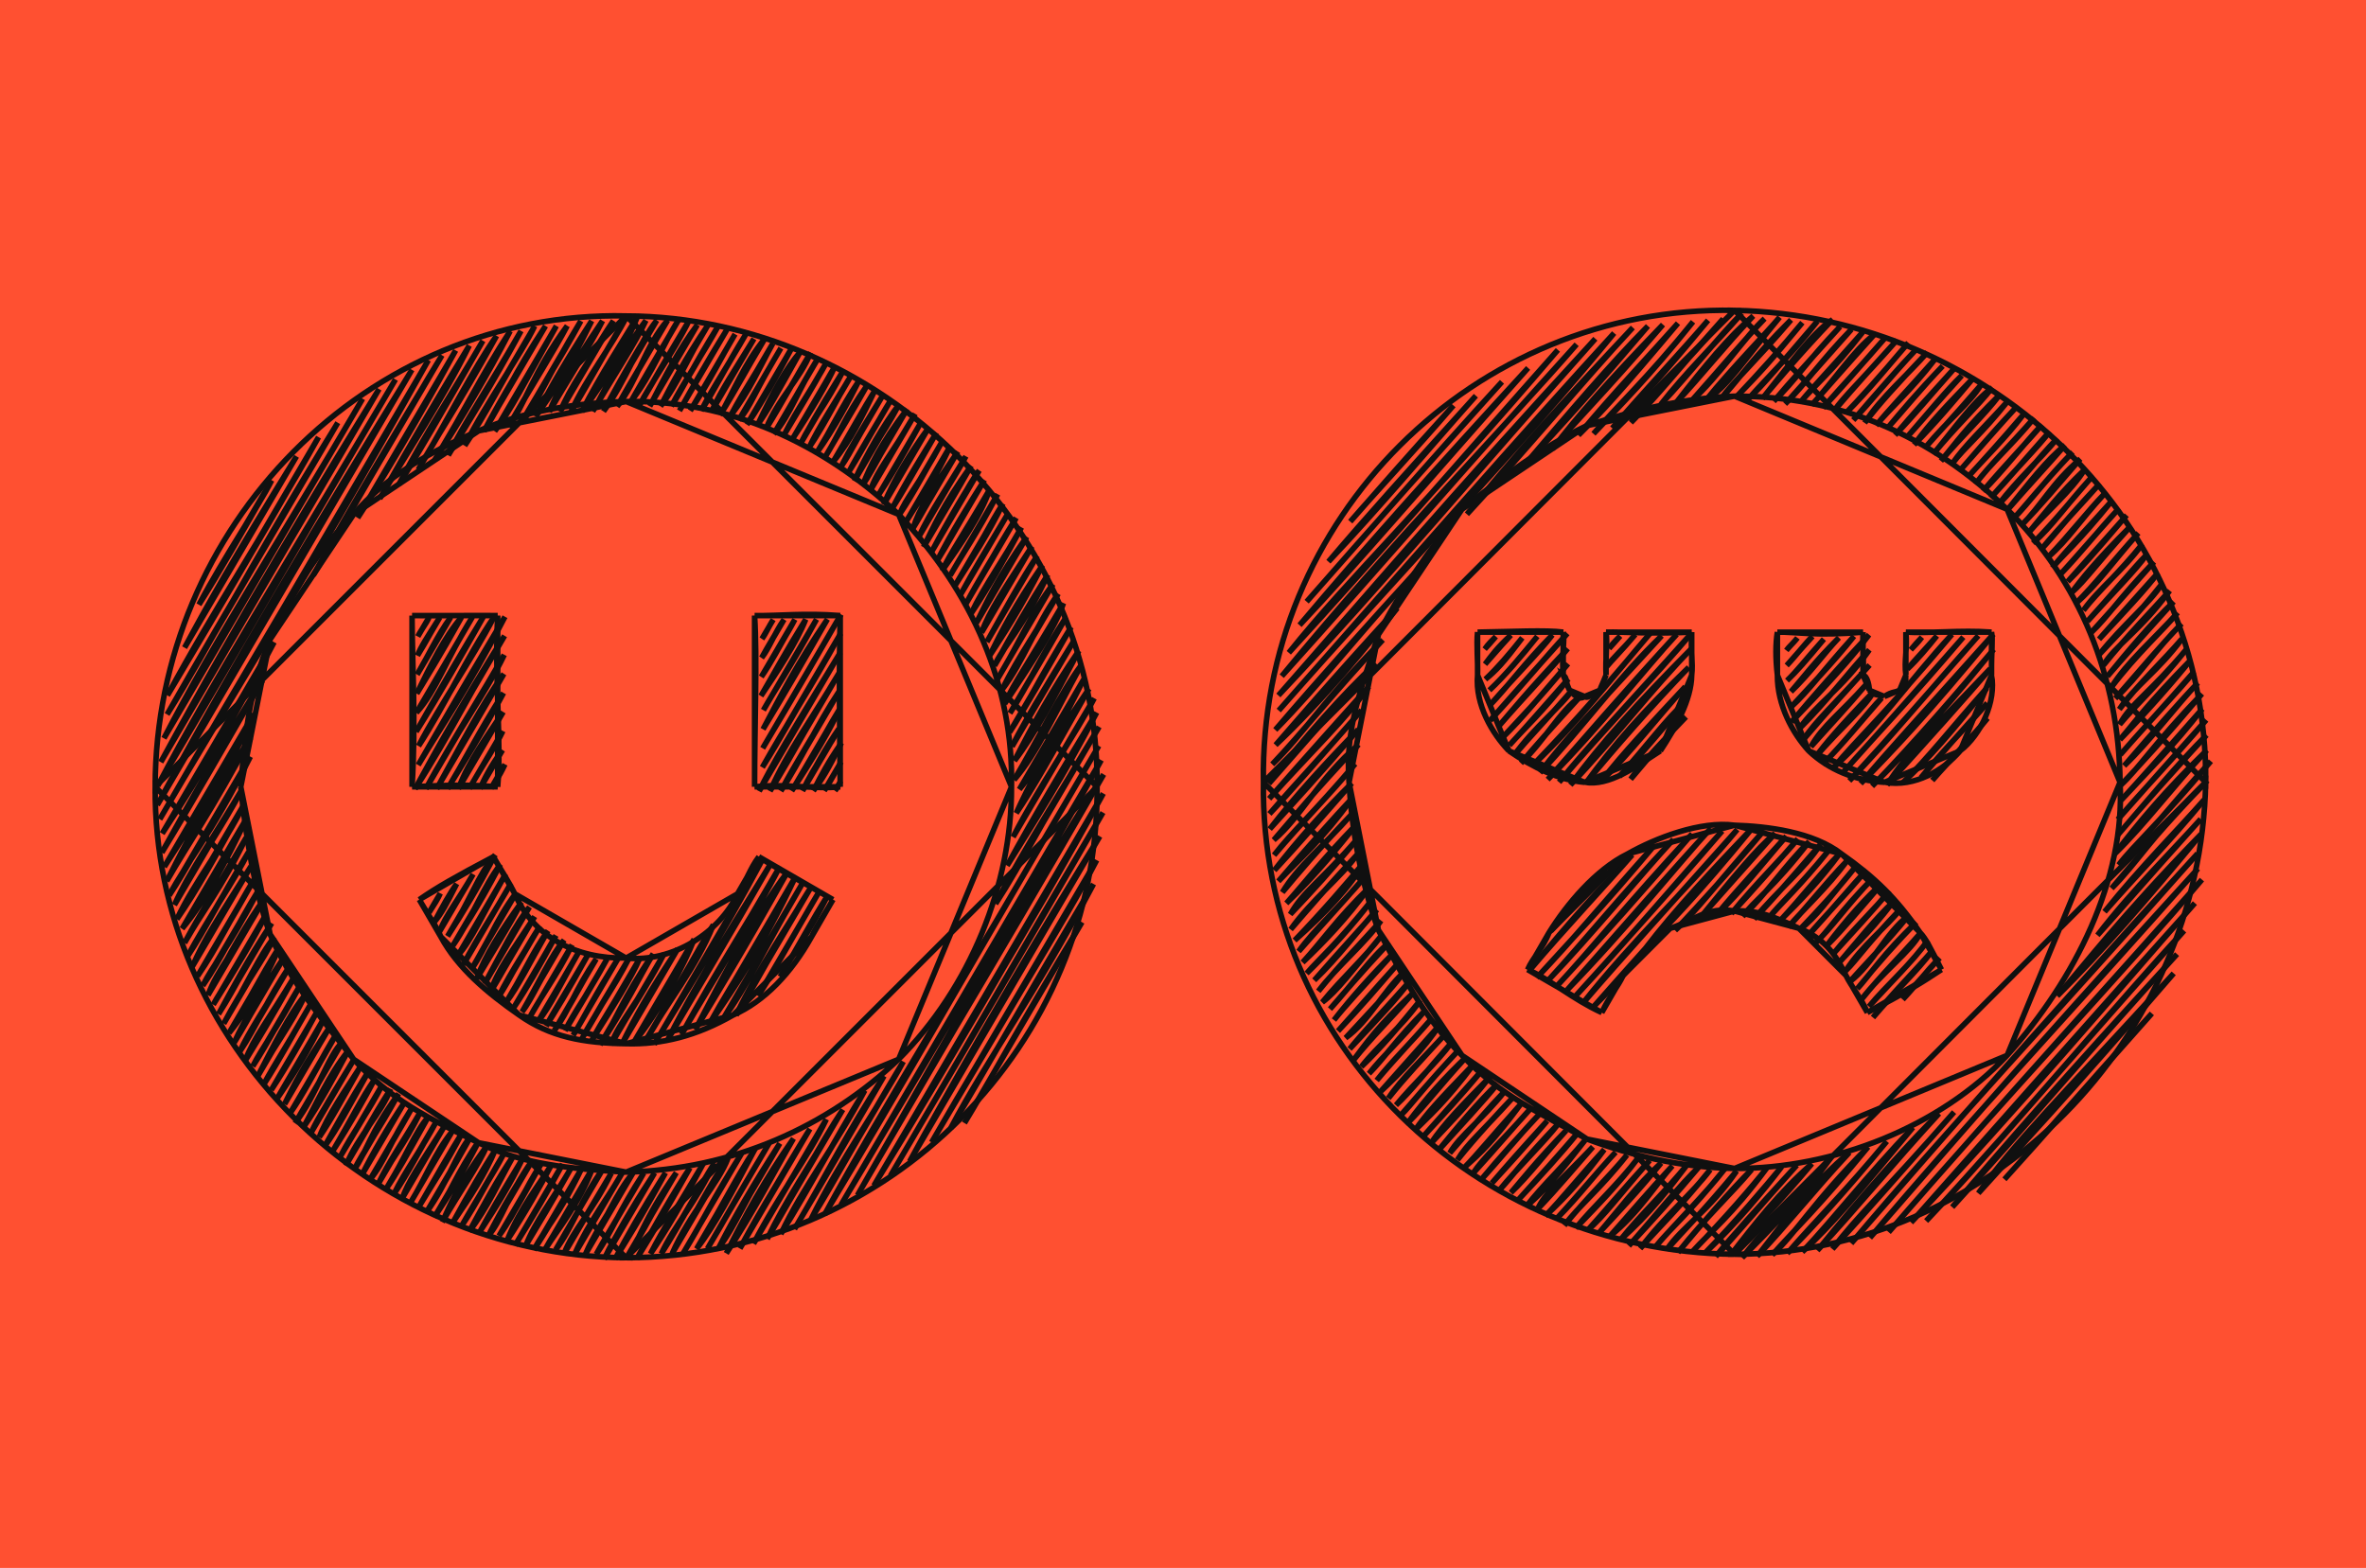
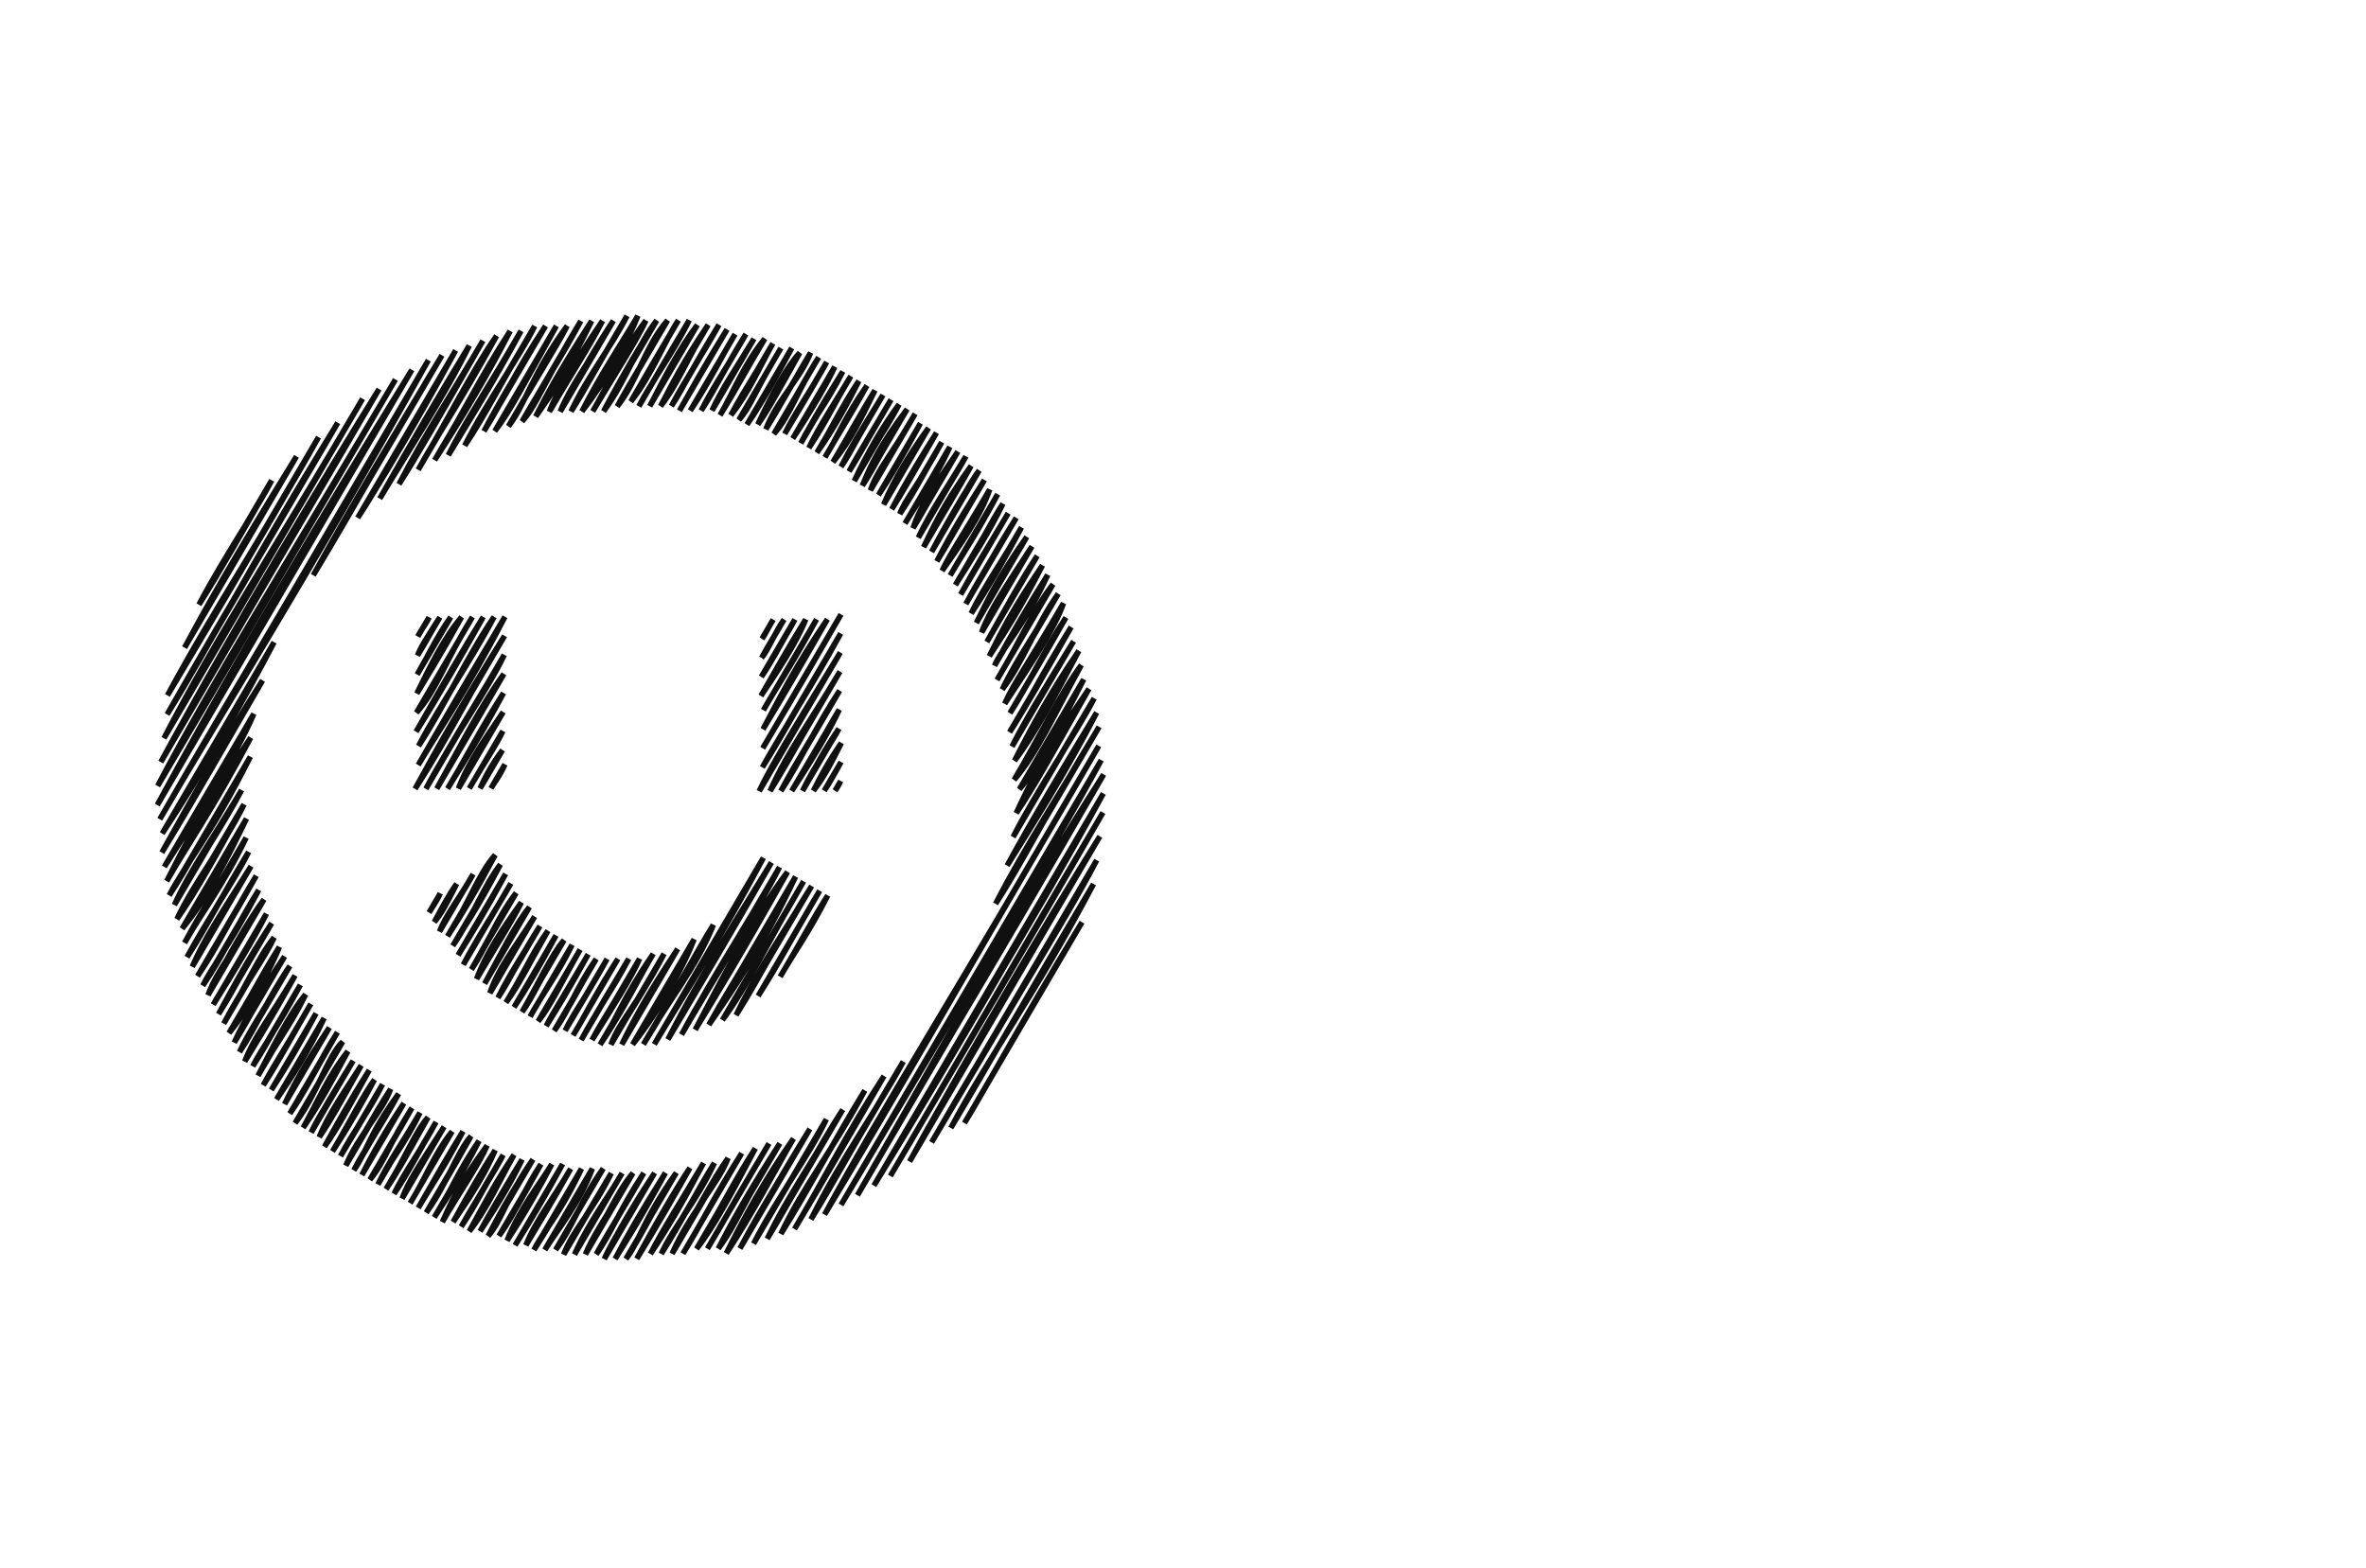
<svg xmlns="http://www.w3.org/2000/svg" width="427" height="283" viewBox="0 0 427 283" fill="none">
-   <rect width="427" height="283" fill="#FF5031" />
-   <path d="M35.902 109.139C39.288 103.81 43.78 95.992 49.031 86.698ZM35.902 109.139C40.525 100.381 46.614 91.496 49.031 86.698ZM33.314 116.893C37.249 109.568 41.525 101.848 53.512 82.368ZM33.314 116.893C38.847 107.075 45.16 96.766 53.512 82.368ZM30.222 125.511C38.654 109.857 48.109 95.743 57.488 78.9ZM30.222 125.511C37.732 112.868 45.347 100.139 57.488 78.9ZM30.159 128.949C38.084 116.208 43.734 104.365 60.96 76.297ZM30.159 128.949C41.73 108.564 53.787 88.757 60.96 76.297ZM29.59 133.251C39.101 114.872 49.772 98.758 65.441 71.968ZM29.59 133.251C42.164 111.719 54.293 91.105 65.441 71.968ZM29.022 137.553C43.091 111.662 58.112 86.876 68.408 70.228ZM29.022 137.553C38.721 120.553 48.877 103.835 68.408 70.228ZM28.454 141.855C38.673 122.425 50.562 103.666 71.374 68.487ZM28.454 141.855C45.674 112.742 62.428 83.534 71.374 68.487ZM28.391 145.294C42.235 119.674 58.1 93.138 74.341 66.748ZM28.391 145.294C45.915 114.751 63.743 84.075 74.341 66.748ZM28.833 147.869C40.434 127.93 53.436 107.749 77.307 65.007ZM28.833 147.869C43.472 122.367 58.723 97.252 77.307 65.007ZM29.275 150.445C36.721 139.222 44.114 126.122 49.472 115.918ZM29.275 150.445C34.643 142.325 39.03 133.71 49.472 115.918ZM56.541 103.834C63.695 90.862 70.925 78.855 79.769 64.129ZM56.541 103.834C65.142 89.529 73.124 74.95 79.769 64.129ZM29.211 153.883C34.74 143.943 41.072 132.612 47.389 122.81ZM29.211 153.883C35.141 144.13 40.572 134.544 47.389 122.81ZM64.557 93.463C71.811 82.091 78.798 69.57 82.23 63.252ZM64.557 93.463C68.656 87.281 72.263 80.296 82.23 63.252ZM29.653 156.459C36.119 146.429 42.567 136.422 45.811 128.838ZM29.653 156.459C33.233 150.896 36.556 144.821 45.811 128.838ZM68.534 89.996C73.666 81.388 79.908 72.04 84.692 62.376ZM68.534 89.996C73.95 80.347 80.47 69.319 84.692 62.376ZM30.095 159.034C33.462 152.436 36.399 146.27 45.243 133.14ZM30.095 159.034C34.004 152.164 38.112 146.579 45.243 133.14ZM72.005 87.394C76.863 78.025 82.554 69.454 87.153 61.498ZM72.005 87.394C75.433 82.016 79.16 75.483 87.153 61.498ZM30.537 161.61C33.716 155.51 37.78 151.305 45.18 136.578ZM30.537 161.61C33.776 156.697 36.31 151.627 45.18 136.578ZM75.476 84.79C80.492 76.287 85.577 66.291 89.615 60.621ZM75.476 84.79C78.751 78.713 82.423 73.739 89.615 60.621ZM31.483 163.322C34.213 157.212 38.805 150.735 43.602 142.607ZM31.483 163.322C35.242 156.184 40.281 148.982 43.602 142.607ZM78.443 83.049C83.08 75.939 88.004 67.653 92.076 59.745ZM78.443 83.049C83.006 75.659 86.889 67.65 92.076 59.745ZM31.925 165.898C35.193 158.958 40.366 152.699 44.044 145.182ZM31.925 165.898C35.538 160.687 38.709 154.959 44.044 145.182ZM80.904 82.172C83.704 76.46 88.133 69.993 94.033 59.73ZM80.904 82.172C84.946 75.469 88.441 70.026 94.033 59.73ZM32.872 167.61C37.323 162.233 40.566 155.845 44.486 147.758ZM32.872 167.61C35.751 163.343 37.724 159.088 44.486 147.758ZM83.871 80.433C87.839 72.502 94.097 63.911 96.494 58.853ZM83.871 80.433C87.557 74.998 90.204 69.465 96.494 58.853ZM33.314 170.186C35.98 165.311 40.163 160.065 44.422 151.196ZM33.314 170.186C36.329 164.435 40.076 158.962 44.422 151.196ZM87.342 77.829C90.985 72.052 92.519 67.803 98.451 58.84ZM87.342 77.829C90.697 71.469 94.331 65.599 98.451 58.84ZM33.755 172.761C37.354 167.23 39.133 163.269 44.864 153.772ZM33.755 172.761C37.515 165.771 42.441 158.724 44.864 153.772ZM89.299 77.814C92.11 74.192 94.585 69.234 100.408 58.825ZM89.299 77.814C92.837 71.791 95.978 66.57 100.408 58.825ZM34.702 174.474C36.984 169.256 39.333 165.825 45.306 156.347ZM34.702 174.474C37.731 168.965 40.769 164.085 45.306 156.347ZM91.761 76.938C94.724 73.194 96.15 67.276 102.364 58.812ZM91.761 76.938C95.962 69.654 100.342 62.722 102.364 58.812ZM35.649 176.186C38.302 171.762 41.484 166.557 46.253 158.06ZM35.649 176.186C39.336 170.839 41.75 165.453 46.253 158.06ZM94.222 76.061C96.806 73.251 98.605 68.13 104.826 57.934ZM94.222 76.061C97.277 70.638 100.862 65.279 104.826 57.934ZM36.596 177.898C38.533 174.013 40.84 171.736 46.694 160.635ZM36.596 177.898C40.161 172.732 42.497 167.365 46.694 160.635ZM96.684 75.183C99.879 70.552 101.815 68.007 106.782 57.92ZM96.684 75.183C98.443 71.719 100.641 67.444 106.782 57.92ZM37.542 179.611C39.263 174.891 42.267 171.862 47.641 162.348ZM37.542 179.611C41.153 172.531 45.152 165.628 47.641 162.348ZM75.413 114.874C75.98 113.694 76.902 112.632 77.433 111.421ZM75.413 114.874C75.898 114.068 76.224 113.434 77.433 111.421ZM99.145 74.306C100.335 71.222 102.617 66.939 108.739 57.907ZM99.145 74.306C102.749 68.082 106.44 62.469 108.739 57.907ZM38.489 181.323C39.78 178.852 43.247 174.157 48.083 164.923ZM38.489 181.323C42.17 175.454 45.913 169.305 48.083 164.923ZM75.35 118.313C75.905 116.866 76.948 115.21 79.389 111.407ZM75.35 118.313C76.908 115.819 78.088 113.507 79.389 111.407ZM101.102 74.293C102.828 69.954 105.944 65.906 110.696 57.892ZM101.102 74.293C104.295 68.287 108.002 61.871 110.696 57.892ZM39.436 183.035C42.834 177.688 44.478 173.758 49.03 166.635ZM39.436 183.035C41.986 178.401 44.495 173.554 49.03 166.635ZM75.287 121.751C76.98 118.956 78.9 114.719 81.346 111.394ZM75.287 121.751C76.914 118.803 78.814 115.497 81.346 111.394ZM103.058 74.278C106.005 67.93 110.233 62.791 113.157 57.016ZM103.058 74.278C105.631 70.264 107.774 66.055 113.157 57.016ZM40.383 184.748C44.426 177.978 46.838 172.404 49.471 169.211ZM40.383 184.748C43.733 178.312 47.763 173.013 49.471 169.211ZM75.223 125.19C77.733 120.041 80.294 114.879 83.302 111.38ZM75.223 125.19C76.987 122.228 79.096 118.93 83.302 111.38ZM105.015 74.264C109.577 68.391 113.366 61.493 115.114 57.002ZM105.015 74.264C108.374 67.621 112.656 61.219 115.114 57.002ZM41.329 186.46C45.569 181.23 48.958 174.513 50.418 170.923ZM41.329 186.46C44.542 181.391 46.865 176.481 50.418 170.923ZM75.16 128.629C78.843 124.516 80.317 119.284 85.259 111.366ZM75.16 128.629C77.77 124.994 79.806 120.561 85.259 111.366ZM106.972 74.251C109.897 69.293 111.612 64.496 116.565 57.85ZM106.972 74.251C110.596 68.129 114.893 61.52 116.565 57.85ZM42.276 188.172C44.174 183.968 47.497 178.345 51.365 172.636ZM42.276 188.172C45.584 182.795 47.852 178.082 51.365 172.636ZM75.097 132.067C79.382 125.257 83.405 118.088 87.216 111.352ZM75.097 132.067C79.532 124.221 84.161 116.254 87.216 111.352ZM108.928 74.237C112.967 68.837 115.263 61.864 118.522 57.837ZM108.928 74.237C112.248 67.962 116.142 61.294 118.522 57.837ZM43.223 189.885C46.449 185.051 48.069 180.601 52.312 174.348ZM43.223 189.885C44.991 186.107 47.245 182.884 52.312 174.348ZM75.539 134.643C80.277 127.396 84.204 118.636 89.172 111.338ZM75.539 134.643C79.658 126.774 84.887 119.516 89.172 111.338ZM111.39 73.359C115.09 68.716 116.504 62.301 120.479 57.822ZM111.39 73.359C114.323 68.007 117.573 62.886 120.479 57.822ZM44.169 191.597C45.923 187.048 48.199 184.479 53.258 176.06ZM44.169 191.597C46.413 187.891 48.835 184.086 53.258 176.06ZM75.476 138.082C79.796 130.799 83.876 125.314 91.129 111.324ZM75.476 138.082C78.971 132.009 81.971 126.729 91.129 111.324ZM113.851 72.483C117.77 67.511 119.956 61.455 122.435 57.809ZM113.851 72.483C115.81 69.141 117.328 66.347 122.435 57.809ZM45.621 192.446C48.657 187.754 49.861 185.034 54.205 177.773ZM45.621 192.446C47.325 189.051 49.799 185.986 54.205 177.773ZM74.908 142.383C79.075 134.723 84.053 125.917 91.066 114.763ZM74.908 142.383C81.295 132.532 86.321 122.2 91.066 114.763ZM115.303 73.332C117.431 69.126 121.37 63.894 124.392 57.794ZM115.303 73.332C117.431 69.674 119.356 66.206 124.392 57.794ZM46.568 194.159C49.033 189.402 52.368 182.789 55.152 179.485ZM46.568 194.159C49.105 189.289 52.362 185.313 55.152 179.485ZM76.864 142.369C81.26 134.019 87.919 124.741 91.003 118.201ZM76.864 142.369C81.722 133.473 87.217 124.872 91.003 118.201ZM117.259 73.317C120.068 67.894 122.524 63.041 125.843 58.645ZM117.259 73.317C119.357 69.626 121.32 66.215 125.843 58.645ZM47.514 195.871C50.549 191.174 52.911 186.637 56.098 181.197ZM47.514 195.871C49.578 191.97 52.225 188.034 56.098 181.197ZM78.821 142.356C83.393 134.154 86.83 127.285 90.939 121.64ZM78.821 142.356C83.777 133.97 88.54 125.785 90.939 121.64ZM119.216 73.303C122.398 69.255 123.967 64.749 127.8 58.63ZM119.216 73.303C121.256 69.394 123.43 65.076 127.8 58.63ZM48.966 196.72C51.86 191.976 53.947 188.351 57.045 182.91ZM48.966 196.72C51.97 192.132 54.461 187.747 57.045 182.91ZM80.777 142.342C83.559 137.813 86.467 131.949 90.876 125.079ZM80.777 142.342C83.668 137.608 86.747 132.792 90.876 125.079ZM121.173 73.29C123.512 68.775 126.669 64.225 129.757 58.617ZM121.173 73.29C123.261 70.201 124.484 67.118 129.757 58.617ZM49.913 198.433C52.778 194.235 55.853 189.429 58.497 183.759ZM49.913 198.433C52.09 195.004 53.865 192.236 58.497 183.759ZM82.734 142.328C84.682 137.191 87.917 132.887 90.813 128.517ZM82.734 142.328C85.681 137.19 88.726 132.11 90.813 128.517ZM122.624 74.138C124.537 70.751 127.088 66.064 131.208 59.465ZM122.624 74.138C125.235 69.37 127.887 65.058 131.208 59.465ZM51.364 199.282C53.307 195.217 56.497 190.686 59.444 185.471ZM51.364 199.282C53.125 195.624 55.075 191.977 59.444 185.471ZM84.691 142.314C87.372 137.699 89.612 134.425 90.75 131.956ZM84.691 142.314C86.598 139.067 88.581 135.714 90.75 131.956ZM124.581 74.126C128.143 68.775 130.255 64.287 132.66 60.315ZM124.581 74.126C127.707 68.939 130.587 63.95 132.66 60.315ZM52.311 200.994C54.861 197.317 56.06 194.681 60.895 186.321ZM52.311 200.994C55.585 196.207 57.882 191.031 60.895 186.321ZM86.647 142.3C87.375 140.665 88.517 138.283 90.687 135.395ZM86.647 142.3C87.408 140.976 88.103 139.477 90.687 135.395ZM126.537 74.112C129.075 69.184 131.661 65.553 134.617 60.3ZM126.537 74.112C129.157 70.169 130.865 66.319 134.617 60.3ZM53.258 202.707C57.094 197.824 59.227 190.434 61.842 188.033ZM53.258 202.707C55.311 199.387 57.257 195.815 61.842 188.033ZM88.604 142.286C89.15 141.291 89.954 140.515 91.128 137.97ZM88.604 142.286C89.356 141.007 90.196 139.53 91.128 137.97ZM128.494 74.097C130.338 70.112 132.19 67.475 136.068 61.15ZM128.494 74.097C130.575 70.662 132.799 66.713 136.068 61.15ZM54.71 203.556C57.212 199.063 59.33 194.067 62.789 189.745ZM54.71 203.556C57.909 198.901 60.339 194.294 62.789 189.745ZM77.432 164.714C78.352 163.287 79.088 162.128 79.452 161.261ZM77.432 164.714C77.862 163.97 78.463 163.115 79.452 161.261ZM129.946 74.947C132.38 70.713 134.375 65.54 138.025 61.136ZM129.946 74.947C132.899 70.212 135.464 65.368 138.025 61.136ZM56.161 204.405C58.578 199.617 62.531 193.496 63.735 191.458ZM56.161 204.405C57.517 201.46 59.247 199.013 63.735 191.458ZM78.379 166.426C79.702 164.811 80.457 163.408 82.418 159.521ZM78.379 166.426C79.804 163.738 81.109 161.357 82.418 159.521ZM131.902 74.933C135.148 70.868 137.194 66.064 139.476 61.986ZM131.902 74.933C134.383 70.225 137.526 65.671 139.476 61.986ZM57.613 205.254C59.184 201.279 62.172 197.01 65.187 192.307ZM57.613 205.254C59.866 201.937 61.593 198.701 65.187 192.307ZM79.325 168.139C80.485 165.095 82.691 162.494 85.385 157.781ZM79.325 168.139C80.446 165.785 82.173 163.446 85.385 157.781ZM133.354 75.781C135.443 73.499 135.986 71.028 140.928 62.834ZM133.354 75.781C135.383 72.605 136.499 70.385 140.928 62.834ZM58.56 206.967C60.878 202.814 62.8 199.237 66.639 193.156ZM58.56 206.967C60.913 203.695 62.836 200.007 66.639 193.156ZM80.777 168.988C84.556 163.206 86.293 157.805 89.361 154.314ZM80.777 168.988C83.646 164.551 86.025 160.599 89.361 154.314ZM134.806 76.63C137.274 73.09 140.297 67.701 142.885 62.821ZM134.806 76.63C138.248 71.743 140.93 65.986 142.885 62.821ZM60.011 207.816C63.285 202.265 65.308 198.074 67.585 194.869ZM60.011 207.816C63.163 202.953 65.907 198.061 67.585 194.869ZM81.724 170.7C85.353 165.391 87.264 159.972 90.308 156.027ZM81.724 170.7C83.668 167.414 85.727 164.746 90.308 156.027ZM136.762 76.617C139.303 71.177 142.099 66.04 144.336 63.669ZM136.762 76.617C138.439 74.26 139.914 71.582 144.336 63.669ZM61.463 208.665C63.507 204.637 66.808 200.233 69.037 195.718ZM61.463 208.665C64.478 203.602 67.355 198.863 69.037 195.718ZM82.67 172.413C85.089 169.724 87.182 164.864 91.254 157.739ZM82.67 172.413C85.087 168.578 87.386 164.846 91.254 157.739ZM138.214 77.466C140.452 71.853 144.385 68.49 146.293 63.656ZM138.214 77.466C141.379 72.325 144.351 66.814 146.293 63.656ZM62.41 210.377C64.705 204.902 68.925 200.823 70.489 196.567ZM62.41 210.377C65.041 205.789 67.121 201.867 70.489 196.567ZM83.617 174.125C86.161 169.621 88.49 165.832 92.201 159.451ZM83.617 174.125C86.089 169.299 89.604 164.092 92.201 159.451ZM139.666 78.316C142.639 74.993 144.148 70.011 147.745 64.504ZM139.666 78.316C143.201 72.584 145.9 67.285 147.745 64.504ZM63.861 211.227C66.267 207.76 66.527 204.824 71.94 197.416ZM63.861 211.227C65.658 207.632 68.281 204.116 71.94 197.416ZM85.069 174.974C87.743 171.123 89.333 166.186 93.148 161.164ZM85.069 174.974C88.103 169.789 90.414 164.939 93.148 161.164ZM141.622 78.302C143.716 74.766 146.326 70.528 149.196 65.355ZM141.622 78.302C143.755 73.971 146.939 69.599 149.196 65.355ZM65.313 212.076C67.057 208.911 69.966 204.147 72.887 199.129ZM65.313 212.076C67.422 207.88 69.759 203.859 72.887 199.129ZM86.016 176.687C87.613 172.34 90.367 168.082 94.095 162.876ZM86.016 176.687C88.865 171.827 92.186 166.677 94.095 162.876ZM143.074 79.15C145.848 74.874 148.819 69.156 150.648 66.204ZM143.074 79.15C146.352 74.24 149.401 68.989 150.648 66.204ZM66.765 212.925C69.51 209.56 70.284 206.348 74.339 199.978ZM66.765 212.925C69.691 208.032 72.366 203.525 74.339 199.978ZM87.467 177.536C90.729 171.576 92.975 166.9 95.546 163.725ZM87.467 177.536C90.021 172.704 93.03 167.95 95.546 163.725ZM144.525 79.999C146.59 75.8 149.051 73.094 152.1 67.052ZM144.525 79.999C145.948 77.38 147.22 74.883 152.1 67.052ZM68.216 213.774C69.961 210.152 73.171 206.377 75.79 200.827ZM68.216 213.774C70.209 209.592 72.769 206.043 75.79 200.827ZM88.414 179.248C89.902 174.838 92.41 171.76 96.493 165.438ZM88.414 179.248C90.76 175.378 92.702 171.715 96.493 165.438ZM145.977 80.85C149.071 76.299 152.024 70.121 153.551 67.901ZM145.977 80.85C147.919 76.85 150.269 73.299 153.551 67.901ZM69.668 214.623C73.126 209.023 75.077 204.032 77.242 201.676ZM69.668 214.623C71.557 211.841 73.264 208.836 77.242 201.676ZM89.866 180.097C92.388 174.98 95.726 170.246 97.44 167.15ZM89.866 180.097C92.215 176.54 93.593 173.183 97.44 167.15ZM147.429 81.698C150.565 77.326 153.201 72.334 155.003 68.751ZM147.429 81.698C149.792 77.93 151.655 73.766 155.003 68.751ZM71.12 215.473C72.993 211.507 76.3 207.124 78.694 202.525ZM71.12 215.473C73.597 211.861 75.849 207.366 78.694 202.525ZM91.317 180.947C93.547 178 95.376 174.167 98.891 167.999ZM91.317 180.947C94.286 176.152 96.29 171.495 98.891 167.999ZM148.88 82.547C151.355 78.597 152.304 75.54 156.455 69.6ZM148.88 82.547C151.258 78.436 153.741 74.496 156.455 69.6ZM72.571 216.322C73.655 213.321 75.46 210.661 80.145 203.375ZM72.571 216.322C75.424 211.4 78.413 206 80.145 203.375ZM92.769 181.796C95.862 177.241 97.204 174.01 100.343 168.848ZM92.769 181.796C95.034 178.419 97.176 174.751 100.343 168.848ZM150.332 83.397C153.602 79.409 155.589 75.163 157.906 70.45ZM150.332 83.397C153.403 78.212 155.819 73.775 157.906 70.45ZM74.023 217.171C76.972 212.354 78.351 208.287 81.597 204.224ZM74.023 217.171C75.805 214.181 77.59 210.981 81.597 204.224ZM94.221 182.645C97.02 177.82 99.588 172.195 101.795 169.698ZM94.221 182.645C96.127 180.119 97.188 177.091 101.795 169.698ZM151.784 84.246C153.811 81.32 154.841 78.645 159.358 71.299ZM151.784 84.246C153.46 80.906 154.936 78.459 159.358 71.299ZM75.475 218.02C78.217 213.423 80.194 210.655 83.554 204.21ZM75.475 218.02C78.564 212.59 81.153 208.074 83.554 204.21ZM95.672 183.494C97.475 180.038 100.565 176.024 103.246 170.547ZM95.672 183.494C98.229 179.086 100.975 174.388 103.246 170.547ZM153.235 85.096C156.121 80.469 158.366 76.028 160.81 72.147ZM153.235 85.096C155.127 81.538 157.544 77.691 160.81 72.147ZM76.926 218.87C80.7 213.702 82.42 208.04 85.005 205.059ZM76.926 218.87C79.108 215.365 81.265 211.741 85.005 205.059ZM97.124 184.343C99.427 181.453 100.967 177.956 104.698 171.396ZM97.124 184.343C99.051 180.932 101.51 177.092 104.698 171.396ZM137.519 115.291C138.164 114.463 138.559 113.426 139.539 111.838ZM137.519 115.291C138.209 114.33 138.719 113.121 139.539 111.838ZM154.182 86.808C156.365 81.999 159.685 76.35 162.261 72.996ZM154.182 86.808C156.099 82.605 159.079 78.99 162.261 72.996ZM78.378 219.719C81.124 215.669 82.327 211.917 86.457 205.908ZM78.378 219.719C80.895 215.918 83.07 212.474 86.457 205.908ZM98.575 185.193C100.197 182.606 102.468 178.952 106.15 172.245ZM98.575 185.193C99.928 182.545 101.847 179.601 106.15 172.245ZM137.456 118.73C138.896 116.904 139.77 114.256 141.495 111.824ZM137.456 118.73C138.636 116.538 140.039 114.31 141.495 111.824ZM155.634 87.656C157.157 83.948 158.79 80.359 163.713 73.847ZM155.634 87.656C158.031 84.081 159.72 80.126 163.713 73.847ZM79.829 220.568C81.343 217.296 82.43 214.265 87.909 206.757ZM79.829 220.568C82.976 215.049 86.256 210.555 87.909 206.757ZM100.027 186.042C102.723 182.452 103.767 178.616 107.601 173.094ZM100.027 186.042C102.447 182.449 104.431 178.352 107.601 173.094ZM137.393 122.168C139.103 119.703 140.396 117.214 143.452 111.811ZM137.393 122.168C139.67 118.228 142.138 114.366 143.452 111.811ZM157.085 88.505C158.502 84.493 160.444 82.859 165.164 74.695ZM157.085 88.505C159.043 84.984 160.517 82.377 165.164 74.695ZM81.786 220.554C84.981 215.87 87.566 211.888 89.36 207.607ZM81.786 220.554C84.362 215.783 87.299 210.798 89.36 207.607ZM101.984 186.028C104.27 182.114 107.257 177.292 109.558 173.081ZM101.984 186.028C103.688 182.512 105.901 179.797 109.558 173.081ZM137.33 125.607C140.208 121.318 143.723 116.077 145.409 111.797ZM137.33 125.607C139.552 121.797 141.855 117.528 145.409 111.797ZM158.537 89.356C160.23 86.832 162.368 83.29 166.111 76.407ZM158.537 89.356C161.318 84.665 164.414 79.323 166.111 76.407ZM83.238 221.403C86.295 216.84 87.953 213.139 90.812 208.456ZM83.238 221.403C86.063 216.343 89.204 211.592 90.812 208.456ZM103.435 186.877C105.441 183.626 107.333 179.613 111.514 173.067ZM103.435 186.877C105.987 182.662 108.376 178.04 111.514 173.067ZM137.771 128.183C139.976 124.257 142.793 120.152 147.365 111.783ZM137.771 128.183C139.743 124.648 142.512 120.698 147.365 111.783ZM159.484 91.067C161.368 86.478 164.434 81.541 167.563 77.257ZM159.484 91.067C161.643 86.885 163.953 82.987 167.563 77.257ZM84.689 222.252C87.999 218.029 90.181 212.993 92.768 208.442ZM84.689 222.252C87.157 217.742 89.548 213.206 92.768 208.442ZM104.887 187.726C107.699 182.405 110.813 178.23 113.471 173.053ZM104.887 187.726C107.682 182.737 110.532 177.942 113.471 173.053ZM137.708 131.621C140.931 125.504 143.866 119.784 149.322 111.769ZM137.708 131.621C141.684 125.082 145.754 118.001 149.322 111.769ZM160.935 91.916C163.906 86.237 166.75 81.716 169.014 78.106ZM160.935 91.916C162.897 88.811 164.855 85.385 169.014 78.106ZM86.646 222.238C89.776 217.497 92.182 213.537 94.22 209.291ZM86.646 222.238C88.383 219.053 90.107 216.066 94.22 209.291ZM106.844 187.712C110.87 181.354 114.068 176.229 115.428 173.039ZM106.844 187.712C108.571 184.365 110.764 181.3 115.428 173.039ZM137.645 135.06C140.958 129.439 143.977 124.205 151.783 110.892ZM137.645 135.06C143.461 125.377 148.528 116.516 151.783 110.892ZM162.387 92.766C163.388 90.04 165.792 87.562 169.961 79.819ZM162.387 92.766C164.974 88.942 167.43 84.145 169.961 79.819ZM88.098 223.088C90.524 220.383 91.515 215.904 96.177 209.277ZM88.098 223.088C90.682 218.024 93.244 213.769 96.177 209.277ZM108.295 188.562C111.331 183.956 112.151 180.574 117.889 172.162ZM108.295 188.562C112.48 182.365 115.627 175.927 117.889 172.162ZM137.582 138.499C141.122 132.877 143.097 129.01 151.72 114.33ZM137.582 138.499C141.669 131.175 146.151 124.509 151.72 114.33ZM163.334 94.478C165.133 91.293 168.326 87.493 171.413 80.668ZM163.334 94.478C165.217 91.352 167.173 88.62 171.413 80.668ZM90.054 223.074C93.324 218.529 94.641 214.627 97.628 210.126ZM90.054 223.074C92.979 218.719 95.633 213.618 97.628 210.126ZM110.252 188.548C111.859 184.163 115.318 180.977 119.846 172.148ZM110.252 188.548C112.784 183.879 116.494 178.581 119.846 172.148ZM137.014 142.8C139.141 138.31 142.736 132.361 151.657 117.769ZM137.014 142.8C140.294 136.268 144.863 129.53 151.657 117.769ZM164.785 95.328C165.937 91.757 167.745 88.981 172.865 81.516ZM164.785 95.328C166.915 91.898 168.778 88.094 172.865 81.516ZM91.506 223.923C93.883 217.981 97.514 213.578 99.585 210.113ZM91.506 223.923C94.732 219.002 97.58 213.997 99.585 210.113ZM112.208 188.534C114.495 183.815 116.977 179.306 122.307 171.271ZM112.208 188.534C115.381 182.508 118.568 177.112 122.307 171.271ZM138.97 142.786C142.22 135.462 146.363 130.067 151.594 121.208ZM138.97 142.786C143.112 136.143 146.936 128.739 151.594 121.208ZM165.732 97.04C168.224 91.814 170.615 88.576 174.316 82.367ZM165.732 97.04C168.992 91.046 172.683 85.499 174.316 82.367ZM92.958 224.772C95.178 221.22 96.891 218.079 101.542 210.099ZM92.958 224.772C96.103 219.794 99.234 214.371 101.542 210.099ZM114.165 188.52C119.332 182.034 123.565 173.933 125.274 169.53ZM114.165 188.52C118.799 180.88 122.965 173.753 125.274 169.53ZM140.927 142.773C143.575 137.75 146.862 132.602 151.531 124.646ZM140.927 142.773C144.478 137.374 147.324 130.982 151.531 124.646ZM166.679 98.752C168.26 95.553 170.086 91.288 175.263 84.079ZM166.679 98.752C169.709 93.588 172.832 88.438 175.263 84.079ZM94.914 224.758C96.527 220.586 99.783 216.423 102.993 210.948ZM94.914 224.758C97.318 220.724 99.498 217.186 102.993 210.948ZM116.122 188.506C120.616 180.572 125.512 174.932 128.745 166.927ZM116.122 188.506C121.443 179.972 125.856 171.467 128.745 166.927ZM142.884 142.759C146.96 136.553 149.925 131.427 151.468 128.085ZM142.884 142.759C145.984 138.08 148.437 133.034 151.468 128.085ZM168.131 99.602C171.721 93.588 174.798 87.371 176.715 84.927ZM168.131 99.602C171.328 93.525 174.662 87.953 176.715 84.927ZM96.366 225.607C98.202 221.898 100.623 219.979 104.95 210.934ZM96.366 225.607C98.38 222.408 100.702 218.81 104.95 210.934ZM118.078 188.492C122.906 180.425 126.715 173.602 137.771 154.829ZM118.078 188.492C124.109 178.448 129.984 169.487 137.771 154.829ZM144.84 142.745C147.091 137.992 149.967 134.345 151.404 131.524ZM144.84 142.745C146.982 138.721 149.103 134.83 151.404 131.524ZM169.077 101.313C170.886 98.454 172.96 94.608 177.661 86.641ZM169.077 101.313C171.851 95.859 174.675 91.382 177.661 86.641ZM98.322 225.594C101.068 221.323 104.512 217.215 106.906 210.92ZM98.322 225.594C100.66 221.383 103.426 217.617 106.906 210.92ZM120.54 187.615C126.596 175.697 134.198 163.982 139.223 155.678ZM120.54 187.615C126.105 178.159 131.091 169.921 139.223 155.678ZM146.797 142.731C148.312 140.751 149.355 139.08 151.846 134.099ZM146.797 142.731C148.149 140.063 149.386 137.651 151.846 134.099ZM170.024 103.026C173.285 98.353 176.991 93.121 178.608 88.353ZM170.024 103.026C171.54 99.772 173.638 96.924 178.608 88.353ZM100.279 225.58C103.294 221.675 104.842 216.527 108.863 210.906ZM100.279 225.58C103.778 219.587 106.539 214.708 108.863 210.906ZM123.001 186.738C128.943 175.658 136.797 163.652 140.674 156.527ZM123.001 186.738C129.19 176.003 136.704 164.415 140.674 156.527ZM148.753 142.717C149.484 141.62 149.997 140.809 151.783 137.538ZM148.753 142.717C149.551 141.509 150.364 140.157 151.783 137.538ZM171.476 103.875C173.901 99.701 176.06 96.686 180.06 89.201ZM171.476 103.875C174.128 99.317 176.847 95.112 180.06 89.201ZM101.731 226.429C103.545 221.721 106.752 218.974 110.315 211.755ZM101.731 226.429C103.771 222.763 105.987 218.999 110.315 211.755ZM125.463 185.861C130.562 176.158 136.273 165.146 142.126 157.376ZM125.463 185.861C129.637 178.971 133.212 173.238 142.126 157.376ZM150.71 142.703C151.014 142.33 151.31 141.818 151.72 140.977ZM150.71 142.703C151.113 142.093 151.443 141.432 151.72 140.977ZM172.422 105.587C175.672 100.438 178.284 96.436 181.006 90.915ZM172.422 105.587C176.137 99.716 179.053 93.834 181.006 90.915ZM103.687 226.415C106.391 220.337 110.084 215.654 112.271 211.741ZM103.687 226.415C105.196 223.525 107.061 220.361 112.271 211.741ZM127.924 184.983C133.133 177.396 137.502 171.025 143.578 158.226ZM127.924 184.983C133.076 175.667 139.001 167.224 143.578 158.226ZM173.369 107.3C175.591 103.157 178.223 98.84 181.953 92.626ZM173.369 107.3C176.335 102.333 179.427 96.942 181.953 92.626ZM105.644 226.401C109.21 220.427 111.292 215.184 114.228 211.727ZM105.644 226.401C107.05 223.097 108.84 220.403 114.228 211.727ZM130.386 184.106C134.91 177.997 138.409 170.304 145.029 159.075ZM130.386 184.106C135.183 175.781 140.133 167.784 145.029 159.075ZM174.316 109.012C176.35 105.149 179.088 100.663 183.405 93.475ZM174.316 109.012C177.054 104.36 179.222 100.128 183.405 93.475ZM107.6 226.387C110.389 222.481 111.559 218.771 116.184 211.713ZM107.6 226.387C110.283 221.53 113.37 216.726 116.184 211.713ZM132.847 183.229C137.022 174.519 142.201 167.133 146.481 159.924ZM132.847 183.229C137.64 175.546 141.273 168.136 146.481 159.924ZM175.263 110.724C177.692 105.652 181.22 100.846 184.351 95.189ZM175.263 110.724C178.728 105.52 181.883 99.809 184.351 95.189ZM109.052 227.236C112.124 221.06 115.777 215.277 118.141 211.699ZM109.052 227.236C111 222.921 113.68 219.274 118.141 211.699ZM136.824 179.763C140.626 173.866 143.954 167.362 147.933 160.773ZM136.824 179.763C139.923 174.891 142.819 169.536 147.933 160.773ZM176.209 112.437C178.216 108.448 179.864 104.628 185.298 96.9ZM176.209 112.437C179.468 106.404 182.895 101.167 185.298 96.9ZM111.009 227.222C112.988 224.001 115.284 220.47 120.098 211.685ZM111.009 227.222C113.066 223.322 115.324 219.262 120.098 211.685ZM140.8 176.296C143.278 171.981 146.001 168.328 149.384 161.623ZM140.8 176.296C144.106 170.743 146.636 165.946 149.384 161.623ZM177.156 114.149C178.508 110.35 181.205 106.353 186.245 98.612ZM177.156 114.149C179.772 109.489 182.724 104.024 186.245 98.612ZM112.965 227.208C115.298 224.337 115.856 220.478 122.054 211.671ZM112.965 227.208C116.127 222.534 118.207 217.637 122.054 211.671ZM178.103 115.861C181.442 110.042 184.412 104.659 187.192 100.325ZM178.103 115.861C181.275 110.179 184.388 104.522 187.192 100.325ZM114.922 227.194C117.951 221.535 122.086 214.383 124.516 210.794ZM114.922 227.194C118.479 221.437 121.888 215.481 124.516 210.794ZM178.544 118.437C180.958 113.551 182.869 109.801 188.138 102.037ZM178.544 118.437C181.199 114.334 183.842 110.427 188.138 102.037ZM117.383 226.317C119.771 221.671 122.444 217.57 126.977 209.917ZM117.383 226.317C120.412 221.771 122.728 217.909 126.977 209.917ZM179.491 120.149C180.812 116.963 184.733 113.281 189.085 103.749ZM179.491 120.149C182.568 114.463 185.904 108.79 189.085 103.749ZM119.34 226.303C121.695 221.192 125.614 217.025 128.934 209.903ZM119.34 226.303C122.814 220.911 126.033 214.44 128.934 209.903ZM179.933 122.725C184.134 115.766 186.312 110.267 190.032 105.462ZM179.933 122.725C182.601 118.182 184.336 114.773 190.032 105.462ZM121.297 226.289C124.554 218.859 129.612 213.723 131.395 209.026ZM121.297 226.289C125.257 219.378 128.611 212.938 131.395 209.026ZM180.88 124.437C184.722 119.386 186.944 112.861 190.978 107.174ZM180.88 124.437C183.747 118.476 187.476 113.436 190.978 107.174ZM123.253 226.275C126.691 220.757 128.399 216.781 133.857 208.149ZM123.253 226.275C126.334 221.1 128.46 217.069 133.857 208.149ZM181.321 127.013C186.423 119.284 190.269 113.573 191.925 108.886ZM181.321 127.013C183.108 123.011 185.503 119.954 191.925 108.886ZM125.715 225.398C128.841 221.464 132.166 215.113 136.319 207.272ZM125.715 225.398C129.406 219.473 132.607 212.92 136.319 207.272ZM182.268 128.725C184.948 124.272 188.287 118.683 192.367 111.462ZM182.268 128.725C185.714 123.412 188.192 117.801 192.367 111.462ZM127.671 225.384C131.387 218.911 134.817 213.003 138.78 206.395ZM127.671 225.384C130.672 220.417 132.994 216.012 138.78 206.395ZM182.205 132.164C185.633 126.748 187.862 122.711 193.314 113.174ZM182.205 132.164C184.974 128.005 187.183 123.006 193.314 113.174ZM129.628 225.37C133.116 220.657 133.888 217.406 140.737 206.381ZM129.628 225.37C132.541 219.665 135.932 213.842 140.737 206.381ZM182.647 134.739C185.126 129.861 187.563 125.8 193.755 115.75ZM182.647 134.739C185.352 129.205 188.45 124.944 193.755 115.75ZM131.08 226.22C134.314 219.748 137.977 212.967 143.198 205.504ZM131.08 226.22C135.766 219.143 140.036 210.935 143.198 205.504ZM183.089 137.315C186.827 132.389 190.018 126.305 194.702 117.462ZM183.089 137.315C186.436 130.757 189.804 124.595 194.702 117.462ZM133.541 225.343C136.115 220.438 138.995 215.648 146.165 203.764ZM133.541 225.343C136.956 219.232 141.049 212.043 146.165 203.764ZM183.025 140.753C187.249 135.799 190.047 129.351 195.144 120.038ZM183.025 140.753C187.532 133.177 191.352 125.167 195.144 120.038ZM136.003 224.465C140.728 215.318 145.888 208.89 149.131 202.023ZM136.003 224.465C140.579 216.186 146.214 207.471 149.131 202.023ZM183.972 142.466C187.909 137.781 191.278 131.075 195.586 122.613ZM183.972 142.466C188.056 136.074 191.774 129.733 195.586 122.613ZM138.464 223.588C141.949 216.383 145.834 210.882 152.098 200.283ZM138.464 223.588C143.365 215.518 148.021 206.43 152.098 200.283ZM183.404 146.768C185.586 142.013 188.562 135.905 196.532 124.326ZM183.404 146.768C186.463 142.25 189.077 137.518 196.532 124.326ZM140.926 222.711C144.955 214.146 150.644 207.039 156.074 196.817ZM140.926 222.711C145.954 214.706 150.445 205.988 156.074 196.817ZM182.836 151.069C187.537 141.909 194.165 132.465 197.479 126.038ZM182.836 151.069C187.213 143.555 191.539 135.973 197.479 126.038ZM143.387 221.834C149.013 212.307 153.001 204.206 159.545 194.213ZM143.387 221.834C148.578 213.201 153.075 205.278 159.545 194.213ZM181.763 156.234C186.546 148.516 192.117 139.836 197.921 128.614ZM181.763 156.234C186.645 147.281 192.051 138.291 197.921 128.614ZM146.354 220.094C151.715 209.237 158.675 199.697 163.017 191.61ZM146.354 220.094C151.078 212.475 154.907 205.137 163.017 191.61ZM179.68 163.126C184.509 155.711 188.538 147.334 198.363 131.189ZM179.68 163.126C185.162 152.437 191.543 142.952 198.363 131.189ZM148.815 219.217C159.545 199.419 172.853 178.69 198.3 134.628ZM148.815 219.217C162.247 196.903 175.059 174.465 198.3 134.628ZM151.782 217.477C171.111 184.976 189.298 154.595 198.741 137.203ZM151.782 217.477C162.421 199.882 172.533 181.757 198.741 137.203ZM154.748 215.736C169.945 189.32 183.825 163.746 199.183 139.779ZM154.748 215.736C164.706 198.045 175.886 180.244 199.183 139.779ZM157.715 213.996C171.092 190.98 185.117 168.876 199.12 143.217ZM157.715 213.996C171.352 191.812 184.507 169.006 199.12 143.217ZM160.681 212.256C172.994 191.379 185.472 170.3 199.057 146.656ZM160.681 212.256C170.758 195.324 180.024 178.804 199.057 146.656ZM164.153 209.652C176.431 187.374 189.384 165.567 198.489 150.958ZM164.153 209.652C171.231 196.517 179.715 182.949 198.489 150.958ZM168.129 206.186C179.13 187.615 189.551 170.143 197.921 155.26ZM168.129 206.186C179.755 185.923 192.476 165.877 197.921 155.26ZM171.6 203.582C178.306 190.902 186.603 179.923 197.352 159.562ZM171.6 203.582C178.6 191.856 184.965 180.433 197.352 159.562ZM174.062 202.705C182.178 188.755 191.196 173.216 195.269 166.453ZM174.062 202.705C178.502 195.424 182.825 187.028 195.269 166.453Z" stroke="#101010" stroke-linecap="round" />
-   <path d="M113.002 72.472C103.353 72.729 94.589 74.265 86.388 77.766ZM86.388 77.766C77.502 81.532 69.404 86.217 63.826 92.842ZM63.826 92.842C57.373 99.377 52.804 106.657 48.75 115.404ZM48.75 115.404C44.92 124.402 44.082 133.861 43.456 142.018ZM43.456 142.018C44.224 150.333 45.984 161.143 48.75 168.632ZM48.75 168.632C52.321 177.065 58.181 184.089 63.826 191.194ZM63.826 191.194C70.299 198.383 77.643 202.04 86.388 206.27ZM86.388 206.27C94.123 210.151 103.052 210.975 113.002 211.563ZM113.002 211.563C132.273 211.087 149.266 203.395 162.178 191.194ZM162.178 191.194C175.049 178.29 182.623 159.714 182.547 142.018ZM182.547 142.018C182.956 123.859 175.445 106.769 162.178 92.842ZM162.178 92.842C148.441 79.92 131.644 72.178 113.002 72.472ZM28.002 142.018C28.067 95.094 66.176 56.031 113.002 57.018ZM113.002 57.018C158.971 57.27 198.394 95.994 198.002 142.018ZM198.002 142.018C198.308 188.412 160.485 226.852 113.002 227.018ZM113.002 227.018C66.594 226.619 27.695 188.154 28.002 142.018ZM89.82 111.109C89.215 122.239 90.534 134.058 89.82 142.018ZM89.82 142.018C86.637 141.785 83.466 141.514 74.366 142.018ZM74.366 142.018C75.1 129.985 74.369 119.364 74.366 111.109ZM74.366 111.109C79.487 111.19 83.785 111.046 89.82 111.109ZM151.638 111.109C151.371 121.982 151.546 131.537 151.638 142.018ZM151.638 142.018C147.004 142.526 141.789 141.372 136.184 142.018ZM136.184 142.018C136.176 130.971 136.671 118.914 136.184 111.109ZM136.184 111.109C140.823 111.168 145.098 110.601 151.638 111.109ZM89.047 154.644C90.362 156.936 91.736 158.968 92.911 161.328ZM92.911 161.328C96.27 169.071 103.889 173.091 113.002 172.927ZM113.002 172.927C121.429 173.769 129.943 168.247 133.093 161.336ZM133.093 161.336C134.689 159.13 135.317 156.783 136.957 154.644ZM136.957 154.644C140.074 156.766 143.398 158.348 150.332 162.379ZM150.332 162.379C149.203 164.448 147.293 167.189 146.469 169.071ZM146.469 169.071C142.845 175.599 137.938 180.767 132.323 183.21ZM132.323 183.21C125.738 186.982 119.459 188.57 113.002 188.382ZM113.002 188.382C105.256 188.279 99.27 187.158 93.684 183.205ZM93.684 183.205C87.879 179.171 82.602 174.73 79.543 169.063ZM79.543 169.063C78.949 167.465 78.096 166.527 75.671 162.379ZM75.671 162.379C78.723 160.234 82.285 158.211 89.047 154.644Z" stroke="#101010" stroke-linecap="round" />
-   <path d="M296.956 171.174C291.747 177.695 290.273 178.93 287.645 181.654C290.26 178.648 292.483 176.199 296.956 171.174ZM296.956 171.174C302.306 164.163 309.355 156.678 316.245 149.465C305.987 162.034 301.115 166.78 296.956 171.174ZM243.688 94.148C248.179 88.913 255.234 81.436 262.312 73.188C253.163 83.273 249.009 88.091 243.688 94.148ZM239.753 101.373C249.058 91.519 256.78 82.216 266.358 71.429C253.409 85.786 246.471 93.428 239.753 101.373ZM235.817 108.598C247.297 95.459 260.299 80.895 271.07 68.921C257.947 83.195 246.841 96.215 235.817 108.598ZM234.543 112.828C246.012 99.213 258.997 84.701 275.781 66.415C255.598 89.157 244.989 101.714 234.543 112.828ZM232.603 117.806C243.68 103.994 256.211 92.443 281.157 63.158C263.18 83.395 248.328 100.667 232.603 117.806ZM231.328 122.036C251.309 97.69 272.686 75.933 284.538 62.149C266.635 81.853 249.064 102.348 231.328 122.036ZM230.719 125.518C249.692 105.363 268.078 83.374 287.92 61.139C261.075 90.339 245.956 108.2 230.719 125.518ZM230.774 128.251C252.566 103.475 275.265 79.784 291.301 60.129C275.735 77.112 253.732 102.163 230.774 128.251ZM230.164 131.733C238.256 123.492 245.614 113.958 255.439 103.287C246.883 112.69 238.355 122.175 230.164 131.733ZM264.752 92.805C273.341 82.267 281.278 73.398 294.682 59.118C285.762 68.693 275.548 81.156 264.752 92.805ZM230.219 134.466C238.862 126.281 246.872 116.517 252.169 109.762C238.829 124.364 234.7 129.366 230.219 134.466ZM275.449 83.561C281.579 77.094 288.544 69.278 297.398 58.858C290.647 65.653 282.81 74.925 275.449 83.561ZM229.61 137.948C235.209 132.536 238.738 126.512 249.564 115.49C239.828 126.013 235.118 132.137 229.61 137.948ZM280.16 81.054C283.916 76.399 288.864 71.761 300.114 58.596C289.897 69.197 284.863 74.913 280.16 81.054ZM229 141.43C235.669 132.727 242.37 125.348 248.29 119.72C242.056 126.445 235.244 134.306 229 141.43ZM284.872 78.547C289.132 74.287 292.489 70.653 302.83 58.335C297.894 63.92 291.043 71.099 284.872 78.547ZM229.056 144.163C236.475 135.877 243.284 129.4 247.014 123.951C242.763 128.725 235.309 136.988 229.056 144.163ZM287.588 78.286C292.722 72.817 297.419 68.23 305.546 58.073C297.124 68.501 291.769 73.317 287.588 78.286ZM229.111 146.896C233.123 142.657 237.156 137.935 245.74 128.18C239.289 135.678 234.215 140.929 229.111 146.896ZM290.969 77.276C297.698 70.473 303.565 63.483 308.262 57.813C303.514 63.359 296.837 70.477 290.969 77.276ZM229.167 149.629C233.864 143.534 239.562 137.389 245.13 131.662C237.482 140.569 233.691 144.611 229.167 149.629ZM294.35 76.266C298.395 71.11 304.349 65.535 310.978 57.551C303.514 65.905 299.181 71.431 294.35 76.266ZM229.887 151.613C234.865 147.405 237.978 140.539 245.186 134.395C236.73 143.391 233.624 147.309 229.887 151.613ZM299.726 73.01C304.1 67.357 309.437 62.212 314.359 56.541C309.763 61.222 305.138 67.235 299.726 73.01ZM229.943 154.346C235.081 148.25 240.02 143.44 244.575 137.877C237.005 146.795 233.101 150.221 229.943 154.346ZM302.443 72.749C307.576 66.162 312.077 60.672 316.41 57.028C311.136 62.614 307.263 67.595 302.443 72.749ZM229.998 157.079C234.141 151.685 239.287 145.972 243.966 141.358C238.448 147.632 234.083 152.702 229.998 157.079ZM305.159 72.487C310.343 67.807 315.099 60.533 318.461 57.515C314.965 61.13 310.58 66.418 305.159 72.487ZM230.719 159.064C234.866 154.7 238.624 151.57 244.021 144.092C240.895 147.417 235.781 153.133 230.719 159.064ZM267.967 117.142C268.604 116.215 269.289 115.577 269.961 114.897C268.985 116.012 268.573 116.526 267.967 117.142ZM307.875 72.226C311.777 69.735 314.237 65.677 321.177 57.254C318.588 60.346 312.706 66.272 307.875 72.226ZM231.44 161.048C234.211 156.394 238.517 153.101 244.077 146.825C237.411 153.873 234.236 157.711 231.44 161.048ZM268.022 119.875C269.122 118.407 270.138 116.956 272.677 114.635C270.401 117.096 269.375 118.377 268.022 119.875ZM310.591 71.965C313.92 68.351 316.31 64.626 323.228 57.741C316.671 65.401 313.125 68.562 310.591 71.965ZM232.16 163.033C237.422 158.007 241.754 152.61 244.798 148.809C238.656 155.14 235.871 158.849 232.16 163.033ZM268.078 122.608C270.043 120.994 271.246 119.74 274.729 115.122C272.373 118.087 270.311 120.495 268.078 122.608ZM313.307 71.704C317.329 67.611 319.456 65.307 325.279 58.228C321.623 62.688 317.421 67.374 313.307 71.704ZM232.88 165.017C235.174 160.889 238.558 158.865 244.854 151.542C240.448 156.901 236.781 160.908 232.88 165.017ZM268.798 124.592C271.63 121.922 274.62 118.412 277.445 114.861C274.834 118.026 272.07 121.484 268.798 124.592ZM315.357 72.191C319.536 67.476 323.202 64.127 327.995 57.967C320.964 66.16 318.393 69.297 315.357 72.191ZM232.936 167.75C236.644 162.473 242.169 158.204 244.909 154.275C239.508 160.105 235.842 164.38 232.936 167.75ZM268.853 127.325C273.579 121.866 277.808 117.705 280.161 114.599C275.064 119.776 272.216 123.83 268.853 127.325ZM318.073 71.929C322.856 65.988 327.215 59.861 330.711 57.705C324.709 64.016 321.091 68.37 318.073 71.929ZM233.657 169.735C239.084 164.911 243.732 160.029 246.294 155.511C243.052 159.443 238.716 164.467 233.657 169.735ZM268.909 130.058C274.63 123.503 279.681 117.986 282.877 114.338C279.066 118.407 273.955 124.659 268.909 130.058ZM320.124 72.416C324.118 68.592 325.829 65.513 332.096 58.942C326.795 64.825 323.142 68.834 320.124 72.416ZM234.377 171.719C237.305 167.602 241.301 164.236 246.35 158.244C242.127 163.13 237.753 167.825 234.377 171.719ZM270.294 131.294C275.526 125.24 280.166 120.506 282.932 117.071C275.288 125.233 273.221 127.88 270.294 131.294ZM322.175 72.904C326.363 68.258 331.012 62.937 334.147 59.429C328.796 64.91 325.674 69.518 322.175 72.904ZM235.098 173.703C239.025 169.96 243.007 165.814 247.07 160.228C241.313 165.816 238.77 169.675 235.098 173.703ZM271.015 133.279C274.524 129.428 277.242 126.797 282.988 119.805C278.204 125.314 274.844 129.575 271.015 133.279ZM324.891 72.643C327.761 69.268 330.275 67.481 336.198 59.916C330.423 66.511 327.417 69.566 324.891 72.643ZM235.818 175.688C240.396 171.164 244.065 167.086 247.791 162.213C241.238 170.474 238.192 172.908 235.818 175.688ZM272.401 134.514C275.461 131.075 278.271 128.666 283.043 122.538C278.794 127.339 275.609 131.044 272.401 134.514ZM326.941 73.13C330.735 69.022 334.681 63.049 338.249 60.403C333.232 65.958 329.793 69.922 326.941 73.13ZM237.204 176.924C241.536 172.793 245.192 167.795 248.512 164.197C245.927 167.2 241.535 171.936 237.204 176.924ZM273.121 136.5C277.078 130.995 281.793 127.498 283.763 124.522C279.502 129.446 276.083 133.005 273.121 136.5ZM290.415 117.035C290.9 116.342 291.494 115.68 292.41 114.789C291.888 115.358 291.172 116.222 290.415 117.035ZM328.992 73.617C332.469 69.596 335.774 66.166 340.3 60.89C335.088 66.831 332.187 70.172 328.992 73.617ZM237.925 178.908C241.165 174.566 246.43 170.23 249.232 166.182C246.128 169.654 241.891 173.996 237.925 178.908ZM274.507 137.735C278.782 133.625 281.493 128.383 285.15 125.758C279.91 131.483 276.736 135.046 274.507 137.735ZM289.805 120.517C291.098 118.668 292.538 117.59 295.126 114.529C292.551 117.567 290.897 119.171 289.805 120.517ZM331.044 74.104C332.699 71.61 335.872 68.753 342.351 61.377C338.713 65.404 334.996 69.444 331.044 74.104ZM238.645 180.892C241.242 178.991 243.967 175.273 249.287 168.915C246.43 172.738 242.199 176.508 238.645 180.892ZM276.558 138.223C284.741 130.439 291.163 122.043 297.842 114.267C286.393 127.974 281.489 133.025 276.558 138.223ZM333.095 74.591C335.298 72.323 338.695 68.625 344.402 61.866C341.075 65.676 337.329 70.421 333.095 74.591ZM240.031 182.128C244.222 177.529 247.388 172.829 250.674 170.151C245.033 176.247 242.739 178.995 240.031 182.128ZM277.944 139.458C285.801 131.165 292.403 121.857 299.893 114.754C287.98 127.836 282.707 133.023 277.944 139.458ZM334.48 75.827C337.85 72.265 341.18 67.983 345.787 63.101C342.969 66.031 338.324 71.356 334.48 75.827ZM240.752 184.113C244.07 179.828 247.978 175.543 251.394 172.135C244.918 179.324 242.855 181.449 240.752 184.113ZM279.33 140.694C288.832 131.114 297.003 120.538 302.609 114.493C292.159 125.87 286.242 132.901 279.33 140.694ZM336.531 76.315C339.419 71.727 344.494 67.48 347.838 63.589C341.904 69.838 339.128 72.928 336.531 76.315ZM241.472 186.097C245.887 181.427 248.328 178.535 252.114 174.119C247.863 178.776 244.558 182.679 241.472 186.097ZM281.38 141.181C286.459 134.81 292.562 128.514 305.325 114.232C298.464 122.362 289.388 131.78 281.38 141.181ZM338.581 76.802C341.059 73.715 344.68 70.728 349.224 64.824C343.378 71.412 340.839 73.99 338.581 76.802ZM242.858 187.333C247.18 184.221 249.498 179.001 253.501 175.355C251.061 178.649 246.868 182.971 242.858 187.333ZM283.431 141.668C289.028 134.05 295.371 127.081 305.381 116.964C298.252 124.213 291.253 133.487 283.431 141.668ZM340.632 77.289C343.472 74.142 346.99 69.792 350.61 66.06C345.842 71.038 343.263 74.128 340.632 77.289ZM243.579 189.317C248.521 184.066 252.641 179.681 254.221 177.34C249.479 182.677 246.466 185.803 243.579 189.317ZM286.147 141.408C291.293 134.328 296.501 128.487 304.771 120.446C297.859 127.656 291.642 134.771 286.147 141.408ZM342.019 78.525C345.384 74.525 347.615 72.097 352.66 66.547C348.103 71.675 345.62 74.746 342.019 78.525ZM244.299 191.302C246.394 188.528 248.671 185.157 254.941 179.324C250.778 184.147 247.568 187.204 244.299 191.302ZM288.863 141.146C292.931 135.883 297.903 130.663 304.161 123.928C298.736 129.958 294.361 135.757 288.863 141.146ZM344.069 79.012C346.51 76.325 349.642 72.633 354.046 67.783C351.555 70.139 347.854 74.68 344.069 79.012ZM245.685 192.537C248.738 188.617 252.808 185.587 256.328 180.56C252.536 185.209 249.311 189.082 245.685 192.537ZM292.244 140.136C296.763 135.177 301.029 129.353 304.216 126.661C299.963 131.543 296.147 136.432 292.244 140.136ZM345.455 80.248C348.466 76.148 351.439 73.085 356.097 68.27C352.763 72.23 349.344 76.331 345.455 80.248ZM247.07 193.773C249.85 190.95 252.249 187.317 257.048 182.544C252.715 187.844 249.634 190.507 247.07 193.773ZM294.295 140.623C297.304 137.163 299.791 133.796 304.272 129.394C298.173 135.731 296.151 137.995 294.295 140.623ZM347.506 80.736C351.512 75.873 355.617 72.649 357.483 69.506C352.211 75.641 349.634 78.285 347.506 80.736ZM248.457 195.01C251.3 191.375 254.381 188.528 258.433 183.781C255.587 187.09 251.775 191.04 248.457 195.01ZM348.891 81.971C352.298 77.895 356.151 72.373 359.534 69.994C356.881 73.383 352.727 77.228 348.891 81.971ZM249.177 196.994C252.676 193.738 257.005 189.247 259.819 185.017C253.355 192.3 251.644 194.204 249.177 196.994ZM350.278 83.207C353.045 79.9 354.631 77.425 360.919 71.23C358.024 75.064 354.077 78.681 350.278 83.207ZM250.563 198.23C253.081 194.488 256.643 191.273 261.205 186.252C256.579 191.252 253.47 194.584 250.563 198.23ZM322.397 117.381C322.908 116.663 323.534 116.222 324.392 115.135C324.032 115.627 323.142 116.482 322.397 117.381ZM352.328 83.694C354.652 80.601 357.404 78.626 362.305 72.465C357.756 77.519 354.64 80.333 352.328 83.694ZM251.948 199.466C254.876 196.721 256.845 193.997 261.926 188.237C259.389 191.716 255.185 195.546 251.948 199.466ZM279.884 168.025C283.101 164.686 286.132 160.69 289.861 156.796C285.53 161.681 282.555 164.728 279.884 168.025ZM322.453 120.114C324.015 118.501 325.915 115.947 327.108 114.874C324.327 117.892 323.393 119.089 322.453 120.114ZM353.714 84.93C355.846 82.54 358.62 79.12 363.69 73.701C361.13 76.481 357.849 80.234 353.714 84.93ZM252.669 201.45C255.018 199.132 256.258 197.048 263.311 189.473C257.508 195.697 254.763 199.085 252.669 201.45ZM275.948 175.249C280.845 169.417 284.8 164.476 294.572 154.288C290.319 159.219 282.692 167.284 275.948 175.249ZM322.508 122.847C324.44 120.977 325.576 119.364 329.159 115.361C325.915 119.285 324.226 121.203 322.508 122.847ZM355.099 86.166C358.11 82.784 361.943 79.08 365.077 74.937C360.85 79.87 358.14 82.84 355.099 86.166ZM254.055 202.686C257.451 198.103 260.634 194.605 264.697 190.708C259.778 196.024 257.323 199.444 254.055 202.686ZM277.334 176.485C283.915 169.604 289.279 162.95 298.618 152.529C288.921 164.147 283.498 169.663 277.334 176.485ZM323.228 124.832C325.549 122.153 327.468 119.495 331.875 115.1C329.28 117.813 326.671 121.525 323.228 124.832ZM356.485 87.401C359.353 83.519 363.026 80.453 367.127 75.424C362.155 81.049 359.003 84.035 356.485 87.401ZM255.44 203.922C257.558 201.766 260.783 199.063 266.083 191.944C259.446 198.815 257.294 201.203 255.44 203.922ZM279.386 176.972C287.518 168.472 295.621 158.45 302 151.52C292.124 162.039 286.022 169.756 279.386 176.972ZM323.284 127.565C326.346 124.197 330.853 119.581 334.591 114.838C328.823 121.222 326.432 124.721 323.284 127.565ZM357.871 88.637C361.359 85.177 365.338 80.021 368.513 76.659C366.469 79.126 361.835 83.933 357.871 88.637ZM256.826 205.157C260.907 200.556 264.262 196.772 267.469 193.18C263.56 197.941 260.553 201.104 256.826 205.157ZM280.771 178.208C289.104 169.203 297.264 160.023 305.381 150.51C293.713 163.085 287.257 171.266 280.771 178.208ZM323.339 130.298C329.466 123.925 334.415 118.458 337.307 114.577C331.618 120.643 327.428 125.451 323.339 130.298ZM359.257 89.873C362.965 85.581 368.434 80.007 369.898 77.895C365.877 82.42 362.413 86.522 359.257 89.873ZM258.212 206.393C260.623 202.787 263.859 199.493 268.854 194.416C264.519 199.893 261.254 203.142 258.212 206.393ZM282.822 178.696C293.626 167.592 302.769 156.043 308.762 149.5C301.953 156.904 292.588 167.59 282.822 178.696ZM324.726 131.534C327.787 127.021 332.309 124.521 337.363 117.31C334.03 120.82 329.616 126.689 324.726 131.534ZM360.642 91.109C364.151 86.465 368.056 83.076 371.284 79.132C367.728 82.783 364.399 87.227 360.642 91.109ZM259.598 207.629C262.92 203.516 267.06 198.623 270.239 195.651C267.927 198.564 263.316 203.505 259.598 207.629ZM284.207 179.931C290.676 172.756 297.928 164.936 310.813 149.987C302.503 159.26 293.247 170.252 284.207 179.931ZM325.446 133.518C327.722 130.06 331.011 127.184 337.418 120.043C334.474 123.274 329.885 128.289 325.446 133.518ZM362.028 92.345C366.246 87.1 369.374 83.017 372.67 80.368C369.619 83.898 365.441 88.383 362.028 92.345ZM261.648 208.116C263.501 204.888 267.508 202.131 271.626 196.887C268.501 200.145 265.346 203.849 261.648 208.116ZM285.593 181.167C294.493 169.857 305.557 159.419 313.529 149.726C301.327 163.459 293.413 172.055 285.593 181.167ZM326.831 134.754C328.978 130.947 332.219 128.695 336.809 123.525C333.546 127.422 329.995 131.23 326.831 134.754ZM363.414 93.581C366.056 90.901 369.364 86.389 374.056 81.603C367.961 88.107 365.663 91.151 363.414 93.581ZM263.034 209.353C264.855 206.319 266.948 204.845 273.011 198.124C270.352 200.946 266.521 205 263.034 209.353ZM327.552 136.738C332.251 131.299 336.522 127.795 338.194 124.761C331.627 131.583 329.492 134.197 327.552 136.738ZM344.846 117.275C345.57 116.486 346.186 115.939 346.841 115.029C346.151 115.737 345.5 116.495 344.846 117.275ZM364.8 94.817C368.293 91.444 370.306 87.191 375.441 82.839C371.059 87.891 368.371 91.177 364.8 94.817ZM264.42 210.589C267.255 208.075 269.496 205.986 274.397 199.36C268.256 206.231 266.74 208.208 264.42 210.589ZM302.333 167.918C306.252 164.401 309.279 160.105 318.295 149.952C312 157.461 307.218 162.686 302.333 167.918ZM328.938 137.974C333.369 133.473 337.226 128.357 339.58 125.996C335.941 130.131 332.636 134.265 328.938 137.974ZM344.235 120.757C345.701 118.986 347.432 117.203 349.557 114.767C347.84 116.903 346.128 118.956 344.235 120.757ZM366.185 96.053C368.988 92.711 373.851 88.616 376.163 84.824C371.646 89.156 369.057 92.572 366.185 96.053ZM265.806 211.824C267.82 208.777 271.015 206.059 276.448 199.847C273.943 202.545 270.13 207.1 265.806 211.824ZM307.043 165.411C312.432 158.81 317.15 153.018 320.346 150.439C316.069 155.274 311.832 160.03 307.043 165.411ZM330.989 138.461C338.916 131.283 344.208 123.268 352.273 114.506C339.995 129.14 335.222 133.296 330.989 138.461ZM366.905 98.037C370.53 94.819 372.47 91.656 377.548 86.059C374.922 88.97 370.898 94.033 366.905 98.037ZM267.191 213.06C270.773 209.159 274.405 204.62 277.833 201.082C274.339 204.871 270.761 208.745 267.191 213.06ZM309.76 165.149C314.327 160.81 318.257 155.651 322.398 150.926C318.447 155.336 314.02 159.992 309.76 165.149ZM332.374 139.697C338.768 132.449 344.583 126.481 354.324 114.994C342.455 128.501 337.285 134.254 332.374 139.697ZM368.292 99.273C371.291 96.043 372.353 94.33 378.934 87.295C375.974 90.693 371.86 94.916 368.292 99.273ZM269.242 213.547C272.067 210.254 274.134 207.897 279.22 202.318C275.084 207.163 272.485 210.01 269.242 213.547ZM312.476 164.888C316.806 159.507 322.335 154.161 324.448 151.414C321.184 155.188 316.459 160.606 312.476 164.888ZM333.76 140.933C341.07 133.405 347.566 125.324 357.04 114.732C347.909 125.143 341.195 132.851 333.76 140.933ZM369.677 100.509C373.213 97.462 375.161 94.197 379.654 89.28C376.965 92.032 373.48 96.556 369.677 100.509ZM270.628 214.783C273.693 210.969 278.863 205.993 281.27 202.805C274.805 209.537 272.934 212.336 270.628 214.783ZM314.527 165.376C316.282 162.798 319.998 160.38 326.499 151.901C322.16 156.161 318.719 161.435 314.527 165.376ZM335.81 141.421C341.505 135.623 347.901 128.938 359.756 114.471C346.265 129.578 340.775 135.492 335.81 141.421ZM370.398 102.493C372.118 100.349 375.125 97.852 381.04 90.515C376.469 95.643 373.175 99.025 370.398 102.493ZM272.679 215.27C274.701 212.928 277.098 209.792 282.656 204.041C278.728 208.385 275.884 212.227 272.679 215.27ZM316.578 165.863C320.736 160.787 325.817 156.735 328.55 152.388C323.285 158.485 319.924 162.372 316.578 165.863ZM337.862 141.908C342.108 137.617 347.642 132.117 359.811 117.204C353.499 124.732 345.675 133.83 337.862 141.908ZM371.783 103.729C375.762 99.596 378.5 95.94 382.426 91.751C377.048 97.764 374.006 101.309 371.783 103.729ZM274.065 216.506C277.493 212.746 281.131 208.655 284.707 204.528C281.853 208.112 278.034 212.275 274.065 216.506ZM319.294 165.601C320.988 163.323 324.079 160.761 329.935 153.624C324.875 159.944 321.69 162.771 319.294 165.601ZM340.578 141.646C344.332 135.663 348.92 131.559 359.202 120.685C354.733 125.987 348.048 133.386 340.578 141.646ZM373.17 104.965C374.971 103.188 377.624 100.307 383.811 92.987C377.238 100.362 375.443 102.429 373.17 104.965ZM275.45 217.741C280.058 213.854 283.618 208.813 286.092 205.765C282.468 210.179 278.478 213.82 275.45 217.741ZM321.344 166.088C324.708 162.779 328.489 158.863 331.986 154.111C328.546 157.605 325.128 162.006 321.344 166.088ZM343.294 141.385C348.467 136.54 352.156 132.165 358.591 124.167C352.283 131.231 348.011 136.79 343.294 141.385ZM373.89 106.949C375.444 104.823 378.025 101.482 384.532 94.971C377.867 102.393 376.416 104.686 373.89 106.949ZM277.501 218.23C278.813 215.342 281.52 213.25 287.479 207.001C284.352 210.534 281.376 214.175 277.501 218.23ZM322.73 167.324C325.714 163.825 329.501 160.523 333.373 155.347C329.613 159.205 326.252 163.595 322.73 167.324ZM346.675 140.375C349.504 137.152 353.862 131.979 358.647 126.9C355.303 130.848 350.768 135.279 346.675 140.375ZM374.61 108.933C378.594 105.417 381.024 101.773 385.918 96.207C381.226 101.357 378.205 105.359 374.61 108.933ZM278.887 219.465C282.633 216.053 286.142 212.092 289.529 207.488C284.889 212.579 281.816 216.46 278.887 219.465ZM324.781 167.811C327.968 165.358 329.61 162.698 334.758 156.582C331.615 160.572 328.222 164.205 324.781 167.811ZM348.726 140.862C351.934 137.171 354.673 134.614 358.703 129.633C356.095 132.768 351.935 137.115 348.726 140.862ZM375.997 110.169C378.759 106.229 383.184 102.991 386.638 98.191C382.337 103.527 378.798 106.567 375.997 110.169ZM280.938 219.952C285.1 215.788 288.029 211.728 291.58 207.975C288.073 211.717 284.465 216.154 280.938 219.952ZM326.167 169.047C329.594 165.043 332.485 162.217 336.809 157.069C334.551 159.48 330.239 164.605 326.167 169.047ZM376.717 112.153C381.438 106.88 385.587 102.755 387.359 100.177C385.149 102.398 381.034 107.408 376.717 112.153ZM282.324 221.188C286.367 216.196 290.268 212.499 293.631 208.462C288.641 214.801 284.941 217.621 282.324 221.188ZM327.553 170.284C329.677 168.509 331.77 164.808 338.194 158.306C333.024 163.706 330.613 167.465 327.553 170.284ZM377.437 114.138C380.628 111.079 381.982 108.526 388.745 101.413C381.722 109.396 379.455 111.935 377.437 114.138ZM284.374 221.675C288.476 217.407 292.225 213.605 295.681 208.949C291.847 213.951 287.673 217.64 284.374 221.675ZM329.603 170.771C333.271 165.902 337.191 161.578 339.58 159.542C336.041 163.64 332.89 167.448 329.603 170.771ZM378.823 115.375C382.522 111.144 385.347 107.983 389.465 103.397C387.3 106.342 383.129 110.727 378.823 115.375ZM286.425 222.162C289.821 219.139 291.594 216.478 297.732 209.436C292.68 214.901 289.298 219.016 286.425 222.162ZM330.989 172.007C334.439 167.69 338.71 163.731 340.966 160.778C338.04 164.368 334.149 168.498 330.989 172.007ZM378.879 118.108C382.962 112.911 387.965 108.91 390.186 105.381C385.354 111.5 382.195 114.491 378.879 118.108ZM288.476 222.65C291.83 218.764 295.56 213.755 299.783 209.924C295.653 215.009 292.022 218.803 288.476 222.65ZM331.71 173.991C333.969 171.282 336.719 169.239 341.687 162.762C338.424 165.858 335.405 169.672 331.71 173.991ZM379.599 120.092C381.637 116.545 386.054 114.119 391.571 106.617C388.89 109.65 383.87 114.746 379.599 120.092ZM290.527 223.137C295.653 219.099 299.133 213.359 301.835 210.411C297.246 215.358 294.21 218.988 290.527 223.137ZM333.096 175.227C336.076 170.588 340.394 167.429 343.072 163.998C336.837 170.492 335.228 173.112 333.096 175.227ZM380.32 122.077C383.862 117.711 388.369 112.356 392.292 108.602C385.522 116.096 382.981 118.986 380.32 122.077ZM292.577 223.625C297.442 219.411 301.47 214.217 304.551 210.15C300.644 214.986 296.06 219.269 292.577 223.625ZM333.816 177.211C338.148 173.894 340.249 168.434 344.459 165.234C340.3 170.357 336.729 173.884 333.816 177.211ZM381.04 124.061C383.732 119.616 388.934 115.146 393.013 110.586C390.844 113.278 385.409 118.247 381.04 124.061ZM293.964 224.86C298.757 219.721 302.241 215.803 306.601 210.637C303.36 213.69 298.735 219.477 293.964 224.86ZM335.201 178.447C337.23 176.264 339.945 172.058 345.844 166.469C342.586 169.757 338.848 173.948 335.201 178.447ZM381.761 126.045C385.933 122.126 389.041 117.207 393.733 112.57C390.034 116.355 386.204 120.977 381.761 126.045ZM296.015 225.347C300.449 219.448 305.576 215.296 308.652 211.124C302.94 218.184 299.376 221.563 296.015 225.347ZM335.923 180.431C339.628 175.508 344.977 171.637 346.564 168.454C343.099 172.452 339.496 175.948 335.923 180.431ZM382.482 128.03C385.188 123.895 389.465 121.183 393.789 115.304C390.413 119.26 386.154 123.156 382.482 128.03ZM298.73 225.086C302.732 220.385 307.499 215.845 311.368 210.863C304.51 219.391 301.527 221.594 298.73 225.086ZM337.308 181.667C340.413 177.844 344.959 174.014 347.95 169.69C345.329 173.386 341.063 177.479 337.308 181.667ZM382.537 130.763C384.543 126.947 388.09 124.987 394.509 117.288C389.22 123.924 385.547 127.146 382.537 130.763ZM300.781 225.573C303.521 221.463 308.514 218.521 313.419 211.35C307.107 218.957 304.131 221.787 300.781 225.573ZM338.028 183.652C342.093 178.849 345.952 175.358 348.671 171.674C345.648 175.202 341.448 179.33 338.028 183.652ZM382.592 133.496C385.702 129.858 387.183 127.515 395.23 119.272C392.584 122.607 387.734 128.17 382.592 133.496ZM302.832 226.061C307.962 219.546 312.561 215.4 316.135 211.089C312.331 214.875 307.253 220.743 302.832 226.061ZM343.405 180.396C345.729 177.957 347.573 175.325 350.056 172.91C348.347 174.862 345.786 177.462 343.405 180.396ZM382.648 136.229C385.874 132.481 390.127 127.95 395.951 121.257C393.628 124.241 387.96 130.117 382.648 136.229ZM305.548 225.799C308.73 222.256 312.343 219.594 318.851 210.827C316.331 214.064 311.179 220.028 305.548 225.799ZM383.368 138.213C388.161 133.58 392.884 127.209 396.671 123.241C394.106 125.861 388.221 132.55 383.368 138.213ZM307.599 226.286C313.358 220.831 318.117 215.087 321.566 210.565C318.61 214.13 313.34 220.395 307.599 226.286ZM382.759 141.695C385.922 138.81 388.47 134.539 397.392 125.226C390.372 133.546 386.448 137.818 382.759 141.695ZM309.649 226.774C313.369 222.83 317.266 218.108 324.282 210.305C316.465 218.87 312.66 223.029 309.649 226.774ZM382.814 144.427C387.184 139.667 392.41 134.509 397.447 127.959C388.987 137.61 386.187 140.728 382.814 144.427ZM312.365 226.512C316.585 221.026 321.315 214.985 326.998 210.043C320.804 217.409 316.303 221.881 312.365 226.512ZM382.205 147.909C386.686 142.636 391.724 137.505 398.167 129.943C391.131 137.837 386.683 142.842 382.205 147.909ZM314.417 227C319.302 222.076 325.407 215.91 330.38 209.033C321.572 218.464 317.697 222.819 314.417 227ZM382.26 150.642C386.804 145.271 391.71 139.793 398.223 132.676C393.072 137.786 387.411 144.69 382.26 150.642ZM317.133 226.738C322.783 219.457 327.348 213.397 333.761 208.023C327.328 214.915 322.518 221.095 317.133 226.738ZM381.651 154.124C385.995 148.443 390.633 142.862 398.278 135.409C391.84 142.335 387.23 148.651 381.651 154.124ZM319.849 226.477C323.96 222.831 327.317 216.852 337.142 207.014C328.214 217.863 323.853 221.991 319.849 226.477ZM382.371 156.108C384.893 152.714 389.662 148.627 399 137.394C391.552 145.538 387.549 150.943 382.371 156.108ZM322.565 226.215C327.654 220.293 333.21 214.887 340.523 206.003C332.618 215.554 327.416 221.183 322.565 226.215ZM381.096 160.339C385.737 155.717 388.542 150.636 398.389 140.875C390.568 148.941 386.097 154.466 381.096 160.339ZM325.281 225.955C330.667 221.021 334.575 216.291 345.235 203.496C336.5 212.678 331.337 219.513 325.281 225.955ZM379.821 164.569C386.288 156.482 393.272 149.559 397.78 144.357C391.896 151.565 385.408 158.152 379.821 164.569ZM327.997 225.693C336.064 215.756 345.443 205.242 349.945 200.989C341.529 210.129 334.791 218.447 327.997 225.693ZM378.546 168.8C384.828 160.595 392.817 152.785 397.17 147.839C386.384 159.855 382.135 164.834 378.546 168.8ZM330.713 225.432C335.3 219.342 339.855 215.366 352.661 200.728C342.613 212.066 336.746 218.844 330.713 225.432ZM371.286 179.767C376.656 173.616 382.285 165.972 397.226 150.572C387.245 162.646 379.668 171.396 371.286 179.767ZM334.094 224.421C351.176 204.125 369.682 184.542 396.616 154.053C363.786 190.049 348.95 207.442 334.094 224.421ZM337.475 223.412C354.541 203.089 373.005 183.608 396.672 156.786C362.023 194.77 350.123 209.002 337.475 223.412ZM340.856 222.402C360.949 199.099 383.752 174.932 397.392 158.77C382.885 175.19 361.48 198.713 340.856 222.402ZM344.902 220.643C364.021 200.382 382.087 178.961 396.118 163.001C385.041 175.307 364.667 198.33 344.902 220.643ZM347.618 220.381C358.042 209.444 366.313 199.32 394.177 167.98C383.696 179.188 366.108 200.377 347.618 220.381ZM352.329 217.875C365.462 203.496 377.958 188.595 392.903 172.21C371.638 195.481 361.871 206.682 352.329 217.875ZM357.041 215.367C363.59 206.231 370.93 199.059 392.293 175.692C372.754 198.355 364.586 206.938 357.041 215.367ZM361.753 212.861C368.454 205.488 376.009 196.814 388.358 182.916C374.642 198.002 368.514 205.364 361.753 212.861Z" stroke="#101010" stroke-linecap="round" />
-   <path d="M313.04 71.503C303.847 71.881 295.797 73.787 286.417 76.809ZM286.417 76.809C278.249 80.692 271.042 86.181 263.847 91.918ZM263.847 91.918C257.986 99.13 252.549 106.917 248.765 114.531ZM248.765 114.531C245.905 123.724 242.67 131.375 243.47 141.204ZM243.47 141.204C243.912 149.724 245.755 159.795 248.765 167.877ZM248.765 167.877C252.78 175.427 256.908 183.702 263.847 190.49ZM263.847 190.49C270.785 197.779 278.438 201.21 286.417 205.599ZM286.417 205.599C294.207 208.496 303.112 210.709 313.04 210.904ZM313.04 210.904C330.859 210.954 350.086 203.466 362.233 190.49ZM362.233 190.49C374.442 176.873 383.609 158.796 382.609 141.204ZM382.609 141.204C382.483 122.378 375.25 104.785 362.233 91.918ZM362.233 91.918C348.404 78.513 331.969 71.456 313.04 71.503ZM228.01 141.204C227.28 93.48 266.136 55.144 313.04 56.015ZM313.04 56.015C359.553 56.959 398.472 94.662 398.07 141.204ZM398.07 141.204C397.133 187.481 359.332 226.254 313.04 226.394ZM313.04 226.394C266.216 225.809 227.45 188.703 228.01 141.204ZM282.12 114.099C282.441 115.947 281.806 117.905 282.12 121.843ZM282.12 121.843C282.916 122.407 282.435 123.002 283.252 124.581ZM283.252 124.581C283.922 125.184 284.851 126.534 285.985 125.715ZM285.985 125.715C286.63 126.257 287.775 124.869 288.718 124.581ZM288.718 124.581C288.732 124.396 289.892 121.888 289.85 121.843ZM289.85 121.843C289.693 118.735 290.159 116.136 289.85 114.099ZM289.85 114.099C292.993 114 297.902 114.472 305.31 114.099ZM305.31 114.099C305.092 117.397 305.581 119.607 305.31 121.843ZM305.31 121.843C305.26 126.33 302.376 131.375 299.65 135.533ZM299.65 135.533C295.092 138.496 290.455 141.934 285.985 141.204ZM285.985 141.204C281.321 140.791 276.726 138.557 272.32 135.533ZM272.32 135.533C269.354 132.459 266.189 127.199 266.66 121.843ZM266.66 121.843C266.742 119.493 266.422 116.324 266.66 114.099ZM266.66 114.099C272.724 114.009 279.094 113.682 282.12 114.099ZM336.23 114.099C336.102 117.228 336.421 119.294 336.23 121.843ZM336.23 121.843C336.892 121.921 337.353 123.508 337.362 124.581ZM337.362 124.581C338.342 125.735 339.117 125.264 340.094 125.715ZM340.094 125.715C341.354 124.744 342.797 124.887 342.827 124.581ZM342.827 124.581C344.473 124.817 343.771 122.967 343.96 121.843ZM343.96 121.843C343.601 119.337 344.265 116.971 343.96 114.099ZM343.96 114.099C348.259 114.363 353.831 113.675 359.42 114.099ZM359.42 114.099C359.705 115.607 359.374 117.189 359.42 121.843ZM359.42 121.843C360.29 126.557 357.601 132.523 353.759 135.533ZM353.759 135.533C350.78 139.005 345.637 142.145 340.094 141.204ZM340.094 141.204C334.814 140.9 330.073 138.966 326.43 135.533ZM326.43 135.533C323.508 132.326 320.73 127.24 320.77 121.843ZM320.77 121.843C320.426 118.977 320.428 116.076 320.77 114.099ZM320.77 114.099C324.079 114.027 327.683 114.856 336.23 114.099ZM279.569 168.309C282.693 163.283 287.947 156.968 293.715 154.137ZM293.715 154.137C298.846 151.212 306.965 148.128 313.04 148.948ZM313.04 148.948C318.865 149.13 327.239 150.127 332.365 154.137ZM332.365 154.137C338.305 158.316 342.189 162.058 346.511 168.309ZM346.511 168.309C347.596 169.455 348.297 170.923 350.383 175.009ZM350.383 175.009C347.064 177.203 343.792 179.283 337.003 182.762ZM337.003 182.762C335.973 180.185 334.25 178.324 333.138 176.062ZM333.138 176.062C331.255 172.019 328.855 169.139 324.645 167.55ZM324.645 167.55C320.331 165.494 317.141 164.194 313.04 164.438ZM313.04 164.438C308.097 163.567 305.44 166.292 301.437 167.547ZM301.437 167.547C298.307 169.126 295.55 173.494 292.942 176.055ZM292.942 176.055C292.035 178.044 290.384 179.912 289.077 182.762ZM289.077 182.762C283.913 180.426 279.535 176.624 275.696 175.009ZM275.696 175.009C276.608 172.83 278.443 171.24 279.569 168.309Z" stroke="#101010" stroke-linecap="round" />
+   <path d="M35.902 109.139C39.288 103.81 43.78 95.992 49.031 86.698ZM35.902 109.139C40.525 100.381 46.614 91.496 49.031 86.698ZM33.314 116.893C37.249 109.568 41.525 101.848 53.512 82.368ZM33.314 116.893C38.847 107.075 45.16 96.766 53.512 82.368ZM30.222 125.511C38.654 109.857 48.109 95.743 57.488 78.9ZM30.222 125.511C37.732 112.868 45.347 100.139 57.488 78.9ZM30.159 128.949C38.084 116.208 43.734 104.365 60.96 76.297ZM30.159 128.949C41.73 108.564 53.787 88.757 60.96 76.297ZM29.59 133.251C39.101 114.872 49.772 98.758 65.441 71.968ZM29.59 133.251C42.164 111.719 54.293 91.105 65.441 71.968ZM29.022 137.553C43.091 111.662 58.112 86.876 68.408 70.228ZM29.022 137.553C38.721 120.553 48.877 103.835 68.408 70.228ZM28.454 141.855C38.673 122.425 50.562 103.666 71.374 68.487ZM28.454 141.855C45.674 112.742 62.428 83.534 71.374 68.487ZM28.391 145.294C42.235 119.674 58.1 93.138 74.341 66.748ZM28.391 145.294C45.915 114.751 63.743 84.075 74.341 66.748ZM28.833 147.869C40.434 127.93 53.436 107.749 77.307 65.007ZM28.833 147.869C43.472 122.367 58.723 97.252 77.307 65.007ZM29.275 150.445C36.721 139.222 44.114 126.122 49.472 115.918ZM29.275 150.445C34.643 142.325 39.03 133.71 49.472 115.918ZM56.541 103.834C63.695 90.862 70.925 78.855 79.769 64.129ZM56.541 103.834C65.142 89.529 73.124 74.95 79.769 64.129ZM29.211 153.883C34.74 143.943 41.072 132.612 47.389 122.81ZM29.211 153.883C35.141 144.13 40.572 134.544 47.389 122.81ZM64.557 93.463C71.811 82.091 78.798 69.57 82.23 63.252ZM64.557 93.463C68.656 87.281 72.263 80.296 82.23 63.252ZM29.653 156.459C36.119 146.429 42.567 136.422 45.811 128.838ZM29.653 156.459C33.233 150.896 36.556 144.821 45.811 128.838ZM68.534 89.996C73.666 81.388 79.908 72.04 84.692 62.376ZM68.534 89.996C73.95 80.347 80.47 69.319 84.692 62.376ZM30.095 159.034C33.462 152.436 36.399 146.27 45.243 133.14ZM30.095 159.034C34.004 152.164 38.112 146.579 45.243 133.14ZM72.005 87.394C76.863 78.025 82.554 69.454 87.153 61.498ZM72.005 87.394C75.433 82.016 79.16 75.483 87.153 61.498ZM30.537 161.61C33.716 155.51 37.78 151.305 45.18 136.578ZM30.537 161.61C33.776 156.697 36.31 151.627 45.18 136.578ZM75.476 84.79C80.492 76.287 85.577 66.291 89.615 60.621ZM75.476 84.79C78.751 78.713 82.423 73.739 89.615 60.621ZM31.483 163.322C34.213 157.212 38.805 150.735 43.602 142.607ZM31.483 163.322C35.242 156.184 40.281 148.982 43.602 142.607ZM78.443 83.049C83.08 75.939 88.004 67.653 92.076 59.745ZM78.443 83.049C83.006 75.659 86.889 67.65 92.076 59.745ZM31.925 165.898C35.193 158.958 40.366 152.699 44.044 145.182ZM31.925 165.898C35.538 160.687 38.709 154.959 44.044 145.182ZM80.904 82.172C83.704 76.46 88.133 69.993 94.033 59.73ZM80.904 82.172C84.946 75.469 88.441 70.026 94.033 59.73ZM32.872 167.61C37.323 162.233 40.566 155.845 44.486 147.758ZM32.872 167.61C35.751 163.343 37.724 159.088 44.486 147.758ZM83.871 80.433C87.839 72.502 94.097 63.911 96.494 58.853ZM83.871 80.433C87.557 74.998 90.204 69.465 96.494 58.853ZM33.314 170.186C35.98 165.311 40.163 160.065 44.422 151.196ZM33.314 170.186C36.329 164.435 40.076 158.962 44.422 151.196ZM87.342 77.829C90.985 72.052 92.519 67.803 98.451 58.84ZM87.342 77.829C90.697 71.469 94.331 65.599 98.451 58.84ZM33.755 172.761C37.354 167.23 39.133 163.269 44.864 153.772ZM33.755 172.761C37.515 165.771 42.441 158.724 44.864 153.772ZM89.299 77.814C92.11 74.192 94.585 69.234 100.408 58.825ZM89.299 77.814C92.837 71.791 95.978 66.57 100.408 58.825ZM34.702 174.474C36.984 169.256 39.333 165.825 45.306 156.347ZM34.702 174.474C37.731 168.965 40.769 164.085 45.306 156.347ZM91.761 76.938C94.724 73.194 96.15 67.276 102.364 58.812ZM91.761 76.938C95.962 69.654 100.342 62.722 102.364 58.812ZM35.649 176.186C38.302 171.762 41.484 166.557 46.253 158.06ZM35.649 176.186C39.336 170.839 41.75 165.453 46.253 158.06ZM94.222 76.061C96.806 73.251 98.605 68.13 104.826 57.934ZM94.222 76.061C97.277 70.638 100.862 65.279 104.826 57.934ZM36.596 177.898C38.533 174.013 40.84 171.736 46.694 160.635ZM36.596 177.898C40.161 172.732 42.497 167.365 46.694 160.635ZM96.684 75.183C99.879 70.552 101.815 68.007 106.782 57.92ZM96.684 75.183C98.443 71.719 100.641 67.444 106.782 57.92ZM37.542 179.611C39.263 174.891 42.267 171.862 47.641 162.348ZM37.542 179.611C41.153 172.531 45.152 165.628 47.641 162.348ZM75.413 114.874C75.98 113.694 76.902 112.632 77.433 111.421ZM75.413 114.874C75.898 114.068 76.224 113.434 77.433 111.421ZM99.145 74.306C100.335 71.222 102.617 66.939 108.739 57.907ZM99.145 74.306C102.749 68.082 106.44 62.469 108.739 57.907ZM38.489 181.323C39.78 178.852 43.247 174.157 48.083 164.923ZM38.489 181.323C42.17 175.454 45.913 169.305 48.083 164.923ZM75.35 118.313C75.905 116.866 76.948 115.21 79.389 111.407ZM75.35 118.313C76.908 115.819 78.088 113.507 79.389 111.407ZM101.102 74.293C102.828 69.954 105.944 65.906 110.696 57.892ZM101.102 74.293C104.295 68.287 108.002 61.871 110.696 57.892ZM39.436 183.035C42.834 177.688 44.478 173.758 49.03 166.635ZM39.436 183.035C41.986 178.401 44.495 173.554 49.03 166.635ZM75.287 121.751C76.98 118.956 78.9 114.719 81.346 111.394ZM75.287 121.751C76.914 118.803 78.814 115.497 81.346 111.394ZM103.058 74.278C106.005 67.93 110.233 62.791 113.157 57.016ZM103.058 74.278C105.631 70.264 107.774 66.055 113.157 57.016ZM40.383 184.748C44.426 177.978 46.838 172.404 49.471 169.211ZM40.383 184.748C43.733 178.312 47.763 173.013 49.471 169.211ZM75.223 125.19C77.733 120.041 80.294 114.879 83.302 111.38ZM75.223 125.19C76.987 122.228 79.096 118.93 83.302 111.38ZM105.015 74.264C109.577 68.391 113.366 61.493 115.114 57.002ZM105.015 74.264C108.374 67.621 112.656 61.219 115.114 57.002ZM41.329 186.46C45.569 181.23 48.958 174.513 50.418 170.923ZM41.329 186.46C44.542 181.391 46.865 176.481 50.418 170.923ZM75.16 128.629C78.843 124.516 80.317 119.284 85.259 111.366ZM75.16 128.629C77.77 124.994 79.806 120.561 85.259 111.366ZM106.972 74.251C109.897 69.293 111.612 64.496 116.565 57.85ZM106.972 74.251C110.596 68.129 114.893 61.52 116.565 57.85ZM42.276 188.172C44.174 183.968 47.497 178.345 51.365 172.636ZM42.276 188.172C45.584 182.795 47.852 178.082 51.365 172.636ZM75.097 132.067C79.382 125.257 83.405 118.088 87.216 111.352ZM75.097 132.067C79.532 124.221 84.161 116.254 87.216 111.352ZM108.928 74.237C112.967 68.837 115.263 61.864 118.522 57.837ZM108.928 74.237C112.248 67.962 116.142 61.294 118.522 57.837ZM43.223 189.885C46.449 185.051 48.069 180.601 52.312 174.348ZM43.223 189.885C44.991 186.107 47.245 182.884 52.312 174.348ZM75.539 134.643C80.277 127.396 84.204 118.636 89.172 111.338ZM75.539 134.643C79.658 126.774 84.887 119.516 89.172 111.338ZM111.39 73.359C115.09 68.716 116.504 62.301 120.479 57.822ZM111.39 73.359C114.323 68.007 117.573 62.886 120.479 57.822ZM44.169 191.597C45.923 187.048 48.199 184.479 53.258 176.06ZM44.169 191.597C46.413 187.891 48.835 184.086 53.258 176.06ZM75.476 138.082C79.796 130.799 83.876 125.314 91.129 111.324ZM75.476 138.082C78.971 132.009 81.971 126.729 91.129 111.324ZM113.851 72.483C117.77 67.511 119.956 61.455 122.435 57.809ZM113.851 72.483C115.81 69.141 117.328 66.347 122.435 57.809ZM45.621 192.446C48.657 187.754 49.861 185.034 54.205 177.773ZM45.621 192.446C47.325 189.051 49.799 185.986 54.205 177.773ZM74.908 142.383C79.075 134.723 84.053 125.917 91.066 114.763ZM74.908 142.383C81.295 132.532 86.321 122.2 91.066 114.763ZM115.303 73.332C117.431 69.126 121.37 63.894 124.392 57.794ZM115.303 73.332C117.431 69.674 119.356 66.206 124.392 57.794ZM46.568 194.159C49.033 189.402 52.368 182.789 55.152 179.485ZM46.568 194.159C49.105 189.289 52.362 185.313 55.152 179.485ZM76.864 142.369C81.26 134.019 87.919 124.741 91.003 118.201ZM76.864 142.369C81.722 133.473 87.217 124.872 91.003 118.201ZM117.259 73.317C120.068 67.894 122.524 63.041 125.843 58.645ZM117.259 73.317C119.357 69.626 121.32 66.215 125.843 58.645ZM47.514 195.871C50.549 191.174 52.911 186.637 56.098 181.197ZM47.514 195.871C49.578 191.97 52.225 188.034 56.098 181.197ZM78.821 142.356C83.393 134.154 86.83 127.285 90.939 121.64ZM78.821 142.356C83.777 133.97 88.54 125.785 90.939 121.64ZM119.216 73.303C122.398 69.255 123.967 64.749 127.8 58.63ZM119.216 73.303C121.256 69.394 123.43 65.076 127.8 58.63ZM48.966 196.72C51.86 191.976 53.947 188.351 57.045 182.91ZM48.966 196.72C51.97 192.132 54.461 187.747 57.045 182.91ZM80.777 142.342C83.559 137.813 86.467 131.949 90.876 125.079ZM80.777 142.342C83.668 137.608 86.747 132.792 90.876 125.079ZM121.173 73.29C123.512 68.775 126.669 64.225 129.757 58.617ZM121.173 73.29C123.261 70.201 124.484 67.118 129.757 58.617ZM49.913 198.433C52.778 194.235 55.853 189.429 58.497 183.759ZM49.913 198.433C52.09 195.004 53.865 192.236 58.497 183.759ZM82.734 142.328C84.682 137.191 87.917 132.887 90.813 128.517ZM82.734 142.328C85.681 137.19 88.726 132.11 90.813 128.517ZM122.624 74.138C124.537 70.751 127.088 66.064 131.208 59.465ZM122.624 74.138C125.235 69.37 127.887 65.058 131.208 59.465ZM51.364 199.282C53.307 195.217 56.497 190.686 59.444 185.471ZM51.364 199.282C53.125 195.624 55.075 191.977 59.444 185.471ZM84.691 142.314C87.372 137.699 89.612 134.425 90.75 131.956ZM84.691 142.314C86.598 139.067 88.581 135.714 90.75 131.956ZM124.581 74.126C128.143 68.775 130.255 64.287 132.66 60.315ZM124.581 74.126C127.707 68.939 130.587 63.95 132.66 60.315ZM52.311 200.994C54.861 197.317 56.06 194.681 60.895 186.321ZM52.311 200.994C55.585 196.207 57.882 191.031 60.895 186.321ZM86.647 142.3C87.375 140.665 88.517 138.283 90.687 135.395ZM86.647 142.3C87.408 140.976 88.103 139.477 90.687 135.395ZM126.537 74.112C129.075 69.184 131.661 65.553 134.617 60.3ZM126.537 74.112C129.157 70.169 130.865 66.319 134.617 60.3ZM53.258 202.707C57.094 197.824 59.227 190.434 61.842 188.033ZM53.258 202.707C55.311 199.387 57.257 195.815 61.842 188.033ZM88.604 142.286C89.15 141.291 89.954 140.515 91.128 137.97ZM88.604 142.286C89.356 141.007 90.196 139.53 91.128 137.97ZM128.494 74.097C130.338 70.112 132.19 67.475 136.068 61.15ZM128.494 74.097C130.575 70.662 132.799 66.713 136.068 61.15ZM54.71 203.556C57.212 199.063 59.33 194.067 62.789 189.745ZM54.71 203.556C57.909 198.901 60.339 194.294 62.789 189.745ZM77.432 164.714C78.352 163.287 79.088 162.128 79.452 161.261ZM77.432 164.714C77.862 163.97 78.463 163.115 79.452 161.261ZM129.946 74.947C132.38 70.713 134.375 65.54 138.025 61.136ZM129.946 74.947C132.899 70.212 135.464 65.368 138.025 61.136ZM56.161 204.405C58.578 199.617 62.531 193.496 63.735 191.458ZM56.161 204.405C57.517 201.46 59.247 199.013 63.735 191.458ZM78.379 166.426C79.702 164.811 80.457 163.408 82.418 159.521ZM78.379 166.426C79.804 163.738 81.109 161.357 82.418 159.521ZM131.902 74.933C135.148 70.868 137.194 66.064 139.476 61.986ZM131.902 74.933C134.383 70.225 137.526 65.671 139.476 61.986ZM57.613 205.254C59.184 201.279 62.172 197.01 65.187 192.307ZM57.613 205.254C59.866 201.937 61.593 198.701 65.187 192.307ZM79.325 168.139C80.485 165.095 82.691 162.494 85.385 157.781ZM79.325 168.139C80.446 165.785 82.173 163.446 85.385 157.781ZM133.354 75.781C135.443 73.499 135.986 71.028 140.928 62.834ZM133.354 75.781C135.383 72.605 136.499 70.385 140.928 62.834ZM58.56 206.967C60.878 202.814 62.8 199.237 66.639 193.156ZM58.56 206.967C60.913 203.695 62.836 200.007 66.639 193.156ZM80.777 168.988C84.556 163.206 86.293 157.805 89.361 154.314ZM80.777 168.988C83.646 164.551 86.025 160.599 89.361 154.314ZM134.806 76.63C137.274 73.09 140.297 67.701 142.885 62.821ZM134.806 76.63C138.248 71.743 140.93 65.986 142.885 62.821ZM60.011 207.816C63.285 202.265 65.308 198.074 67.585 194.869ZM60.011 207.816C63.163 202.953 65.907 198.061 67.585 194.869ZM81.724 170.7C85.353 165.391 87.264 159.972 90.308 156.027ZM81.724 170.7C83.668 167.414 85.727 164.746 90.308 156.027ZM136.762 76.617C139.303 71.177 142.099 66.04 144.336 63.669ZM136.762 76.617C138.439 74.26 139.914 71.582 144.336 63.669ZM61.463 208.665C63.507 204.637 66.808 200.233 69.037 195.718ZM61.463 208.665C64.478 203.602 67.355 198.863 69.037 195.718ZM82.67 172.413ZM82.67 172.413C85.087 168.578 87.386 164.846 91.254 157.739ZM138.214 77.466C140.452 71.853 144.385 68.49 146.293 63.656ZM138.214 77.466C141.379 72.325 144.351 66.814 146.293 63.656ZM62.41 210.377C64.705 204.902 68.925 200.823 70.489 196.567ZM62.41 210.377C65.041 205.789 67.121 201.867 70.489 196.567ZM83.617 174.125C86.161 169.621 88.49 165.832 92.201 159.451ZM83.617 174.125C86.089 169.299 89.604 164.092 92.201 159.451ZM139.666 78.316C142.639 74.993 144.148 70.011 147.745 64.504ZM139.666 78.316C143.201 72.584 145.9 67.285 147.745 64.504ZM63.861 211.227C66.267 207.76 66.527 204.824 71.94 197.416ZM63.861 211.227C65.658 207.632 68.281 204.116 71.94 197.416ZM85.069 174.974C87.743 171.123 89.333 166.186 93.148 161.164ZM85.069 174.974C88.103 169.789 90.414 164.939 93.148 161.164ZM141.622 78.302C143.716 74.766 146.326 70.528 149.196 65.355ZM141.622 78.302C143.755 73.971 146.939 69.599 149.196 65.355ZM65.313 212.076C67.057 208.911 69.966 204.147 72.887 199.129ZM65.313 212.076C67.422 207.88 69.759 203.859 72.887 199.129ZM86.016 176.687C87.613 172.34 90.367 168.082 94.095 162.876ZM86.016 176.687C88.865 171.827 92.186 166.677 94.095 162.876ZM143.074 79.15C145.848 74.874 148.819 69.156 150.648 66.204ZM143.074 79.15C146.352 74.24 149.401 68.989 150.648 66.204ZM66.765 212.925C69.51 209.56 70.284 206.348 74.339 199.978ZM66.765 212.925C69.691 208.032 72.366 203.525 74.339 199.978ZM87.467 177.536C90.729 171.576 92.975 166.9 95.546 163.725ZM87.467 177.536C90.021 172.704 93.03 167.95 95.546 163.725ZM144.525 79.999C146.59 75.8 149.051 73.094 152.1 67.052ZM144.525 79.999C145.948 77.38 147.22 74.883 152.1 67.052ZM68.216 213.774C69.961 210.152 73.171 206.377 75.79 200.827ZM68.216 213.774C70.209 209.592 72.769 206.043 75.79 200.827ZM88.414 179.248C89.902 174.838 92.41 171.76 96.493 165.438ZM88.414 179.248C90.76 175.378 92.702 171.715 96.493 165.438ZM145.977 80.85C149.071 76.299 152.024 70.121 153.551 67.901ZM145.977 80.85C147.919 76.85 150.269 73.299 153.551 67.901ZM69.668 214.623C73.126 209.023 75.077 204.032 77.242 201.676ZM69.668 214.623C71.557 211.841 73.264 208.836 77.242 201.676ZM89.866 180.097C92.388 174.98 95.726 170.246 97.44 167.15ZM89.866 180.097C92.215 176.54 93.593 173.183 97.44 167.15ZM147.429 81.698C150.565 77.326 153.201 72.334 155.003 68.751ZM147.429 81.698C149.792 77.93 151.655 73.766 155.003 68.751ZM71.12 215.473C72.993 211.507 76.3 207.124 78.694 202.525ZM71.12 215.473C73.597 211.861 75.849 207.366 78.694 202.525ZM91.317 180.947C93.547 178 95.376 174.167 98.891 167.999ZM91.317 180.947C94.286 176.152 96.29 171.495 98.891 167.999ZM148.88 82.547C151.355 78.597 152.304 75.54 156.455 69.6ZM148.88 82.547C151.258 78.436 153.741 74.496 156.455 69.6ZM72.571 216.322C73.655 213.321 75.46 210.661 80.145 203.375ZM72.571 216.322C75.424 211.4 78.413 206 80.145 203.375ZM92.769 181.796C95.862 177.241 97.204 174.01 100.343 168.848ZM92.769 181.796C95.034 178.419 97.176 174.751 100.343 168.848ZM150.332 83.397C153.602 79.409 155.589 75.163 157.906 70.45ZM150.332 83.397C153.403 78.212 155.819 73.775 157.906 70.45ZM74.023 217.171C76.972 212.354 78.351 208.287 81.597 204.224ZM74.023 217.171C75.805 214.181 77.59 210.981 81.597 204.224ZM94.221 182.645C97.02 177.82 99.588 172.195 101.795 169.698ZM94.221 182.645C96.127 180.119 97.188 177.091 101.795 169.698ZM151.784 84.246C153.811 81.32 154.841 78.645 159.358 71.299ZM151.784 84.246C153.46 80.906 154.936 78.459 159.358 71.299ZM75.475 218.02C78.217 213.423 80.194 210.655 83.554 204.21ZM75.475 218.02C78.564 212.59 81.153 208.074 83.554 204.21ZM95.672 183.494C97.475 180.038 100.565 176.024 103.246 170.547ZM95.672 183.494C98.229 179.086 100.975 174.388 103.246 170.547ZM153.235 85.096C156.121 80.469 158.366 76.028 160.81 72.147ZM153.235 85.096C155.127 81.538 157.544 77.691 160.81 72.147ZM76.926 218.87C80.7 213.702 82.42 208.04 85.005 205.059ZM76.926 218.87C79.108 215.365 81.265 211.741 85.005 205.059ZM97.124 184.343C99.427 181.453 100.967 177.956 104.698 171.396ZM97.124 184.343C99.051 180.932 101.51 177.092 104.698 171.396ZM137.519 115.291C138.164 114.463 138.559 113.426 139.539 111.838ZM137.519 115.291C138.209 114.33 138.719 113.121 139.539 111.838ZM154.182 86.808C156.365 81.999 159.685 76.35 162.261 72.996ZM154.182 86.808C156.099 82.605 159.079 78.99 162.261 72.996ZM78.378 219.719C81.124 215.669 82.327 211.917 86.457 205.908ZM78.378 219.719C80.895 215.918 83.07 212.474 86.457 205.908ZM98.575 185.193C100.197 182.606 102.468 178.952 106.15 172.245ZM98.575 185.193C99.928 182.545 101.847 179.601 106.15 172.245ZM137.456 118.73C138.896 116.904 139.77 114.256 141.495 111.824ZM137.456 118.73C138.636 116.538 140.039 114.31 141.495 111.824ZM155.634 87.656C157.157 83.948 158.79 80.359 163.713 73.847ZM155.634 87.656C158.031 84.081 159.72 80.126 163.713 73.847ZM79.829 220.568C81.343 217.296 82.43 214.265 87.909 206.757ZM79.829 220.568C82.976 215.049 86.256 210.555 87.909 206.757ZM100.027 186.042C102.723 182.452 103.767 178.616 107.601 173.094ZM100.027 186.042C102.447 182.449 104.431 178.352 107.601 173.094ZM137.393 122.168C139.103 119.703 140.396 117.214 143.452 111.811ZM137.393 122.168C139.67 118.228 142.138 114.366 143.452 111.811ZM157.085 88.505C158.502 84.493 160.444 82.859 165.164 74.695ZM157.085 88.505C159.043 84.984 160.517 82.377 165.164 74.695ZM81.786 220.554C84.981 215.87 87.566 211.888 89.36 207.607ZM81.786 220.554C84.362 215.783 87.299 210.798 89.36 207.607ZM101.984 186.028C104.27 182.114 107.257 177.292 109.558 173.081ZM101.984 186.028C103.688 182.512 105.901 179.797 109.558 173.081ZM137.33 125.607C140.208 121.318 143.723 116.077 145.409 111.797ZM137.33 125.607C139.552 121.797 141.855 117.528 145.409 111.797ZM158.537 89.356C160.23 86.832 162.368 83.29 166.111 76.407ZM158.537 89.356C161.318 84.665 164.414 79.323 166.111 76.407ZM83.238 221.403C86.295 216.84 87.953 213.139 90.812 208.456ZM83.238 221.403C86.063 216.343 89.204 211.592 90.812 208.456ZM103.435 186.877C105.441 183.626 107.333 179.613 111.514 173.067ZM103.435 186.877C105.987 182.662 108.376 178.04 111.514 173.067ZM137.771 128.183C139.976 124.257 142.793 120.152 147.365 111.783ZM137.771 128.183C139.743 124.648 142.512 120.698 147.365 111.783ZM159.484 91.067C161.368 86.478 164.434 81.541 167.563 77.257ZM159.484 91.067C161.643 86.885 163.953 82.987 167.563 77.257ZM84.689 222.252C87.999 218.029 90.181 212.993 92.768 208.442ZM84.689 222.252C87.157 217.742 89.548 213.206 92.768 208.442ZM104.887 187.726C107.699 182.405 110.813 178.23 113.471 173.053ZM104.887 187.726C107.682 182.737 110.532 177.942 113.471 173.053ZM137.708 131.621C140.931 125.504 143.866 119.784 149.322 111.769ZM137.708 131.621C141.684 125.082 145.754 118.001 149.322 111.769ZM160.935 91.916C163.906 86.237 166.75 81.716 169.014 78.106ZM160.935 91.916C162.897 88.811 164.855 85.385 169.014 78.106ZM86.646 222.238C89.776 217.497 92.182 213.537 94.22 209.291ZM86.646 222.238C88.383 219.053 90.107 216.066 94.22 209.291ZM106.844 187.712C110.87 181.354 114.068 176.229 115.428 173.039ZM106.844 187.712C108.571 184.365 110.764 181.3 115.428 173.039ZM137.645 135.06C140.958 129.439 143.977 124.205 151.783 110.892ZM137.645 135.06C143.461 125.377 148.528 116.516 151.783 110.892ZM162.387 92.766C163.388 90.04 165.792 87.562 169.961 79.819ZM162.387 92.766C164.974 88.942 167.43 84.145 169.961 79.819ZM88.098 223.088C90.524 220.383 91.515 215.904 96.177 209.277ZM88.098 223.088C90.682 218.024 93.244 213.769 96.177 209.277ZM108.295 188.562C111.331 183.956 112.151 180.574 117.889 172.162ZM108.295 188.562C112.48 182.365 115.627 175.927 117.889 172.162ZM137.582 138.499C141.122 132.877 143.097 129.01 151.72 114.33ZM137.582 138.499C141.669 131.175 146.151 124.509 151.72 114.33ZM163.334 94.478C165.133 91.293 168.326 87.493 171.413 80.668ZM163.334 94.478C165.217 91.352 167.173 88.62 171.413 80.668ZM90.054 223.074C93.324 218.529 94.641 214.627 97.628 210.126ZM90.054 223.074C92.979 218.719 95.633 213.618 97.628 210.126ZM110.252 188.548C111.859 184.163 115.318 180.977 119.846 172.148ZM110.252 188.548C112.784 183.879 116.494 178.581 119.846 172.148ZM137.014 142.8C139.141 138.31 142.736 132.361 151.657 117.769ZM137.014 142.8C140.294 136.268 144.863 129.53 151.657 117.769ZM164.785 95.328C165.937 91.757 167.745 88.981 172.865 81.516ZM164.785 95.328C166.915 91.898 168.778 88.094 172.865 81.516ZM91.506 223.923C93.883 217.981 97.514 213.578 99.585 210.113ZM91.506 223.923C94.732 219.002 97.58 213.997 99.585 210.113ZM112.208 188.534C114.495 183.815 116.977 179.306 122.307 171.271ZM112.208 188.534C115.381 182.508 118.568 177.112 122.307 171.271ZM138.97 142.786C142.22 135.462 146.363 130.067 151.594 121.208ZM138.97 142.786C143.112 136.143 146.936 128.739 151.594 121.208ZM165.732 97.04C168.224 91.814 170.615 88.576 174.316 82.367ZM165.732 97.04C168.992 91.046 172.683 85.499 174.316 82.367ZM92.958 224.772C95.178 221.22 96.891 218.079 101.542 210.099ZM92.958 224.772C96.103 219.794 99.234 214.371 101.542 210.099ZM114.165 188.52C119.332 182.034 123.565 173.933 125.274 169.53ZM114.165 188.52C118.799 180.88 122.965 173.753 125.274 169.53ZM140.927 142.773C143.575 137.75 146.862 132.602 151.531 124.646ZM140.927 142.773C144.478 137.374 147.324 130.982 151.531 124.646ZM166.679 98.752C168.26 95.553 170.086 91.288 175.263 84.079ZM166.679 98.752C169.709 93.588 172.832 88.438 175.263 84.079ZM94.914 224.758C96.527 220.586 99.783 216.423 102.993 210.948ZM94.914 224.758C97.318 220.724 99.498 217.186 102.993 210.948ZM116.122 188.506C120.616 180.572 125.512 174.932 128.745 166.927ZM116.122 188.506C121.443 179.972 125.856 171.467 128.745 166.927ZM142.884 142.759C146.96 136.553 149.925 131.427 151.468 128.085ZM142.884 142.759C145.984 138.08 148.437 133.034 151.468 128.085ZM168.131 99.602C171.721 93.588 174.798 87.371 176.715 84.927ZM168.131 99.602C171.328 93.525 174.662 87.953 176.715 84.927ZM96.366 225.607C98.202 221.898 100.623 219.979 104.95 210.934ZM96.366 225.607C98.38 222.408 100.702 218.81 104.95 210.934ZM118.078 188.492C122.906 180.425 126.715 173.602 137.771 154.829ZM118.078 188.492C124.109 178.448 129.984 169.487 137.771 154.829ZM144.84 142.745C147.091 137.992 149.967 134.345 151.404 131.524ZM144.84 142.745C146.982 138.721 149.103 134.83 151.404 131.524ZM169.077 101.313C170.886 98.454 172.96 94.608 177.661 86.641ZM169.077 101.313C171.851 95.859 174.675 91.382 177.661 86.641ZM98.322 225.594C101.068 221.323 104.512 217.215 106.906 210.92ZM98.322 225.594C100.66 221.383 103.426 217.617 106.906 210.92ZM120.54 187.615C126.596 175.697 134.198 163.982 139.223 155.678ZM120.54 187.615C126.105 178.159 131.091 169.921 139.223 155.678ZM146.797 142.731C148.312 140.751 149.355 139.08 151.846 134.099ZM146.797 142.731C148.149 140.063 149.386 137.651 151.846 134.099ZM170.024 103.026C173.285 98.353 176.991 93.121 178.608 88.353ZM170.024 103.026C171.54 99.772 173.638 96.924 178.608 88.353ZM100.279 225.58C103.294 221.675 104.842 216.527 108.863 210.906ZM100.279 225.58C103.778 219.587 106.539 214.708 108.863 210.906ZM123.001 186.738C128.943 175.658 136.797 163.652 140.674 156.527ZM123.001 186.738C129.19 176.003 136.704 164.415 140.674 156.527ZM148.753 142.717C149.484 141.62 149.997 140.809 151.783 137.538ZM148.753 142.717C149.551 141.509 150.364 140.157 151.783 137.538ZM171.476 103.875C173.901 99.701 176.06 96.686 180.06 89.201ZM171.476 103.875C174.128 99.317 176.847 95.112 180.06 89.201ZM101.731 226.429C103.545 221.721 106.752 218.974 110.315 211.755ZM101.731 226.429C103.771 222.763 105.987 218.999 110.315 211.755ZM125.463 185.861C130.562 176.158 136.273 165.146 142.126 157.376ZM125.463 185.861C129.637 178.971 133.212 173.238 142.126 157.376ZM150.71 142.703C151.014 142.33 151.31 141.818 151.72 140.977ZM150.71 142.703C151.113 142.093 151.443 141.432 151.72 140.977ZM172.422 105.587C175.672 100.438 178.284 96.436 181.006 90.915ZM172.422 105.587C176.137 99.716 179.053 93.834 181.006 90.915ZM103.687 226.415C106.391 220.337 110.084 215.654 112.271 211.741ZM103.687 226.415C105.196 223.525 107.061 220.361 112.271 211.741ZM127.924 184.983C133.133 177.396 137.502 171.025 143.578 158.226ZM127.924 184.983C133.076 175.667 139.001 167.224 143.578 158.226ZM173.369 107.3C175.591 103.157 178.223 98.84 181.953 92.626ZM173.369 107.3C176.335 102.333 179.427 96.942 181.953 92.626ZM105.644 226.401C109.21 220.427 111.292 215.184 114.228 211.727ZM105.644 226.401C107.05 223.097 108.84 220.403 114.228 211.727ZM130.386 184.106C134.91 177.997 138.409 170.304 145.029 159.075ZM130.386 184.106C135.183 175.781 140.133 167.784 145.029 159.075ZM174.316 109.012C176.35 105.149 179.088 100.663 183.405 93.475ZM174.316 109.012C177.054 104.36 179.222 100.128 183.405 93.475ZM107.6 226.387C110.389 222.481 111.559 218.771 116.184 211.713ZM107.6 226.387C110.283 221.53 113.37 216.726 116.184 211.713ZM132.847 183.229C137.022 174.519 142.201 167.133 146.481 159.924ZM132.847 183.229C137.64 175.546 141.273 168.136 146.481 159.924ZM175.263 110.724C177.692 105.652 181.22 100.846 184.351 95.189ZM175.263 110.724C178.728 105.52 181.883 99.809 184.351 95.189ZM109.052 227.236C112.124 221.06 115.777 215.277 118.141 211.699ZM109.052 227.236C111 222.921 113.68 219.274 118.141 211.699ZM136.824 179.763C140.626 173.866 143.954 167.362 147.933 160.773ZM136.824 179.763C139.923 174.891 142.819 169.536 147.933 160.773ZM176.209 112.437C178.216 108.448 179.864 104.628 185.298 96.9ZM176.209 112.437C179.468 106.404 182.895 101.167 185.298 96.9ZM111.009 227.222C112.988 224.001 115.284 220.47 120.098 211.685ZM111.009 227.222C113.066 223.322 115.324 219.262 120.098 211.685ZM140.8 176.296C143.278 171.981 146.001 168.328 149.384 161.623ZM140.8 176.296C144.106 170.743 146.636 165.946 149.384 161.623ZM177.156 114.149C178.508 110.35 181.205 106.353 186.245 98.612ZM177.156 114.149C179.772 109.489 182.724 104.024 186.245 98.612ZM112.965 227.208C115.298 224.337 115.856 220.478 122.054 211.671ZM112.965 227.208C116.127 222.534 118.207 217.637 122.054 211.671ZM178.103 115.861C181.442 110.042 184.412 104.659 187.192 100.325ZM178.103 115.861C181.275 110.179 184.388 104.522 187.192 100.325ZM114.922 227.194C117.951 221.535 122.086 214.383 124.516 210.794ZM114.922 227.194C118.479 221.437 121.888 215.481 124.516 210.794ZM178.544 118.437C180.958 113.551 182.869 109.801 188.138 102.037ZM178.544 118.437C181.199 114.334 183.842 110.427 188.138 102.037ZM117.383 226.317C119.771 221.671 122.444 217.57 126.977 209.917ZM117.383 226.317C120.412 221.771 122.728 217.909 126.977 209.917ZM179.491 120.149C180.812 116.963 184.733 113.281 189.085 103.749ZM179.491 120.149C182.568 114.463 185.904 108.79 189.085 103.749ZM119.34 226.303C121.695 221.192 125.614 217.025 128.934 209.903ZM119.34 226.303C122.814 220.911 126.033 214.44 128.934 209.903ZM179.933 122.725C184.134 115.766 186.312 110.267 190.032 105.462ZM179.933 122.725C182.601 118.182 184.336 114.773 190.032 105.462ZM121.297 226.289C124.554 218.859 129.612 213.723 131.395 209.026ZM121.297 226.289C125.257 219.378 128.611 212.938 131.395 209.026ZM180.88 124.437C184.722 119.386 186.944 112.861 190.978 107.174ZM180.88 124.437C183.747 118.476 187.476 113.436 190.978 107.174ZM123.253 226.275C126.691 220.757 128.399 216.781 133.857 208.149ZM123.253 226.275C126.334 221.1 128.46 217.069 133.857 208.149ZM181.321 127.013C186.423 119.284 190.269 113.573 191.925 108.886ZM181.321 127.013C183.108 123.011 185.503 119.954 191.925 108.886ZM125.715 225.398C128.841 221.464 132.166 215.113 136.319 207.272ZM125.715 225.398C129.406 219.473 132.607 212.92 136.319 207.272ZM182.268 128.725C184.948 124.272 188.287 118.683 192.367 111.462ZM182.268 128.725C185.714 123.412 188.192 117.801 192.367 111.462ZM127.671 225.384C131.387 218.911 134.817 213.003 138.78 206.395ZM127.671 225.384C130.672 220.417 132.994 216.012 138.78 206.395ZM182.205 132.164C185.633 126.748 187.862 122.711 193.314 113.174ZM182.205 132.164C184.974 128.005 187.183 123.006 193.314 113.174ZM129.628 225.37C133.116 220.657 133.888 217.406 140.737 206.381ZM129.628 225.37C132.541 219.665 135.932 213.842 140.737 206.381ZM182.647 134.739C185.126 129.861 187.563 125.8 193.755 115.75ZM182.647 134.739C185.352 129.205 188.45 124.944 193.755 115.75ZM131.08 226.22C134.314 219.748 137.977 212.967 143.198 205.504ZM131.08 226.22C135.766 219.143 140.036 210.935 143.198 205.504ZM183.089 137.315C186.827 132.389 190.018 126.305 194.702 117.462ZM183.089 137.315C186.436 130.757 189.804 124.595 194.702 117.462ZM133.541 225.343C136.115 220.438 138.995 215.648 146.165 203.764ZM133.541 225.343C136.956 219.232 141.049 212.043 146.165 203.764ZM183.025 140.753C187.249 135.799 190.047 129.351 195.144 120.038ZM183.025 140.753C187.532 133.177 191.352 125.167 195.144 120.038ZM136.003 224.465C140.728 215.318 145.888 208.89 149.131 202.023ZM136.003 224.465C140.579 216.186 146.214 207.471 149.131 202.023ZM183.972 142.466C187.909 137.781 191.278 131.075 195.586 122.613ZM183.972 142.466C188.056 136.074 191.774 129.733 195.586 122.613ZM138.464 223.588C141.949 216.383 145.834 210.882 152.098 200.283ZM138.464 223.588C143.365 215.518 148.021 206.43 152.098 200.283ZM183.404 146.768C185.586 142.013 188.562 135.905 196.532 124.326ZM183.404 146.768C186.463 142.25 189.077 137.518 196.532 124.326ZM140.926 222.711C144.955 214.146 150.644 207.039 156.074 196.817ZM140.926 222.711C145.954 214.706 150.445 205.988 156.074 196.817ZM182.836 151.069C187.537 141.909 194.165 132.465 197.479 126.038ZM182.836 151.069C187.213 143.555 191.539 135.973 197.479 126.038ZM143.387 221.834C149.013 212.307 153.001 204.206 159.545 194.213ZM143.387 221.834C148.578 213.201 153.075 205.278 159.545 194.213ZM181.763 156.234C186.546 148.516 192.117 139.836 197.921 128.614ZM181.763 156.234C186.645 147.281 192.051 138.291 197.921 128.614ZM146.354 220.094C151.715 209.237 158.675 199.697 163.017 191.61ZM146.354 220.094C151.078 212.475 154.907 205.137 163.017 191.61ZM179.68 163.126C184.509 155.711 188.538 147.334 198.363 131.189ZM179.68 163.126C185.162 152.437 191.543 142.952 198.363 131.189ZM148.815 219.217C159.545 199.419 172.853 178.69 198.3 134.628ZM148.815 219.217C162.247 196.903 175.059 174.465 198.3 134.628ZM151.782 217.477C171.111 184.976 189.298 154.595 198.741 137.203ZM151.782 217.477C162.421 199.882 172.533 181.757 198.741 137.203ZM154.748 215.736C169.945 189.32 183.825 163.746 199.183 139.779ZM154.748 215.736C164.706 198.045 175.886 180.244 199.183 139.779ZM157.715 213.996C171.092 190.98 185.117 168.876 199.12 143.217ZM157.715 213.996C171.352 191.812 184.507 169.006 199.12 143.217ZM160.681 212.256C172.994 191.379 185.472 170.3 199.057 146.656ZM160.681 212.256C170.758 195.324 180.024 178.804 199.057 146.656ZM164.153 209.652C176.431 187.374 189.384 165.567 198.489 150.958ZM164.153 209.652C171.231 196.517 179.715 182.949 198.489 150.958ZM168.129 206.186C179.13 187.615 189.551 170.143 197.921 155.26ZM168.129 206.186C179.755 185.923 192.476 165.877 197.921 155.26ZM171.6 203.582C178.306 190.902 186.603 179.923 197.352 159.562ZM171.6 203.582C178.6 191.856 184.965 180.433 197.352 159.562ZM174.062 202.705C182.178 188.755 191.196 173.216 195.269 166.453ZM174.062 202.705C178.502 195.424 182.825 187.028 195.269 166.453Z" stroke="#101010" stroke-linecap="round" />
</svg>